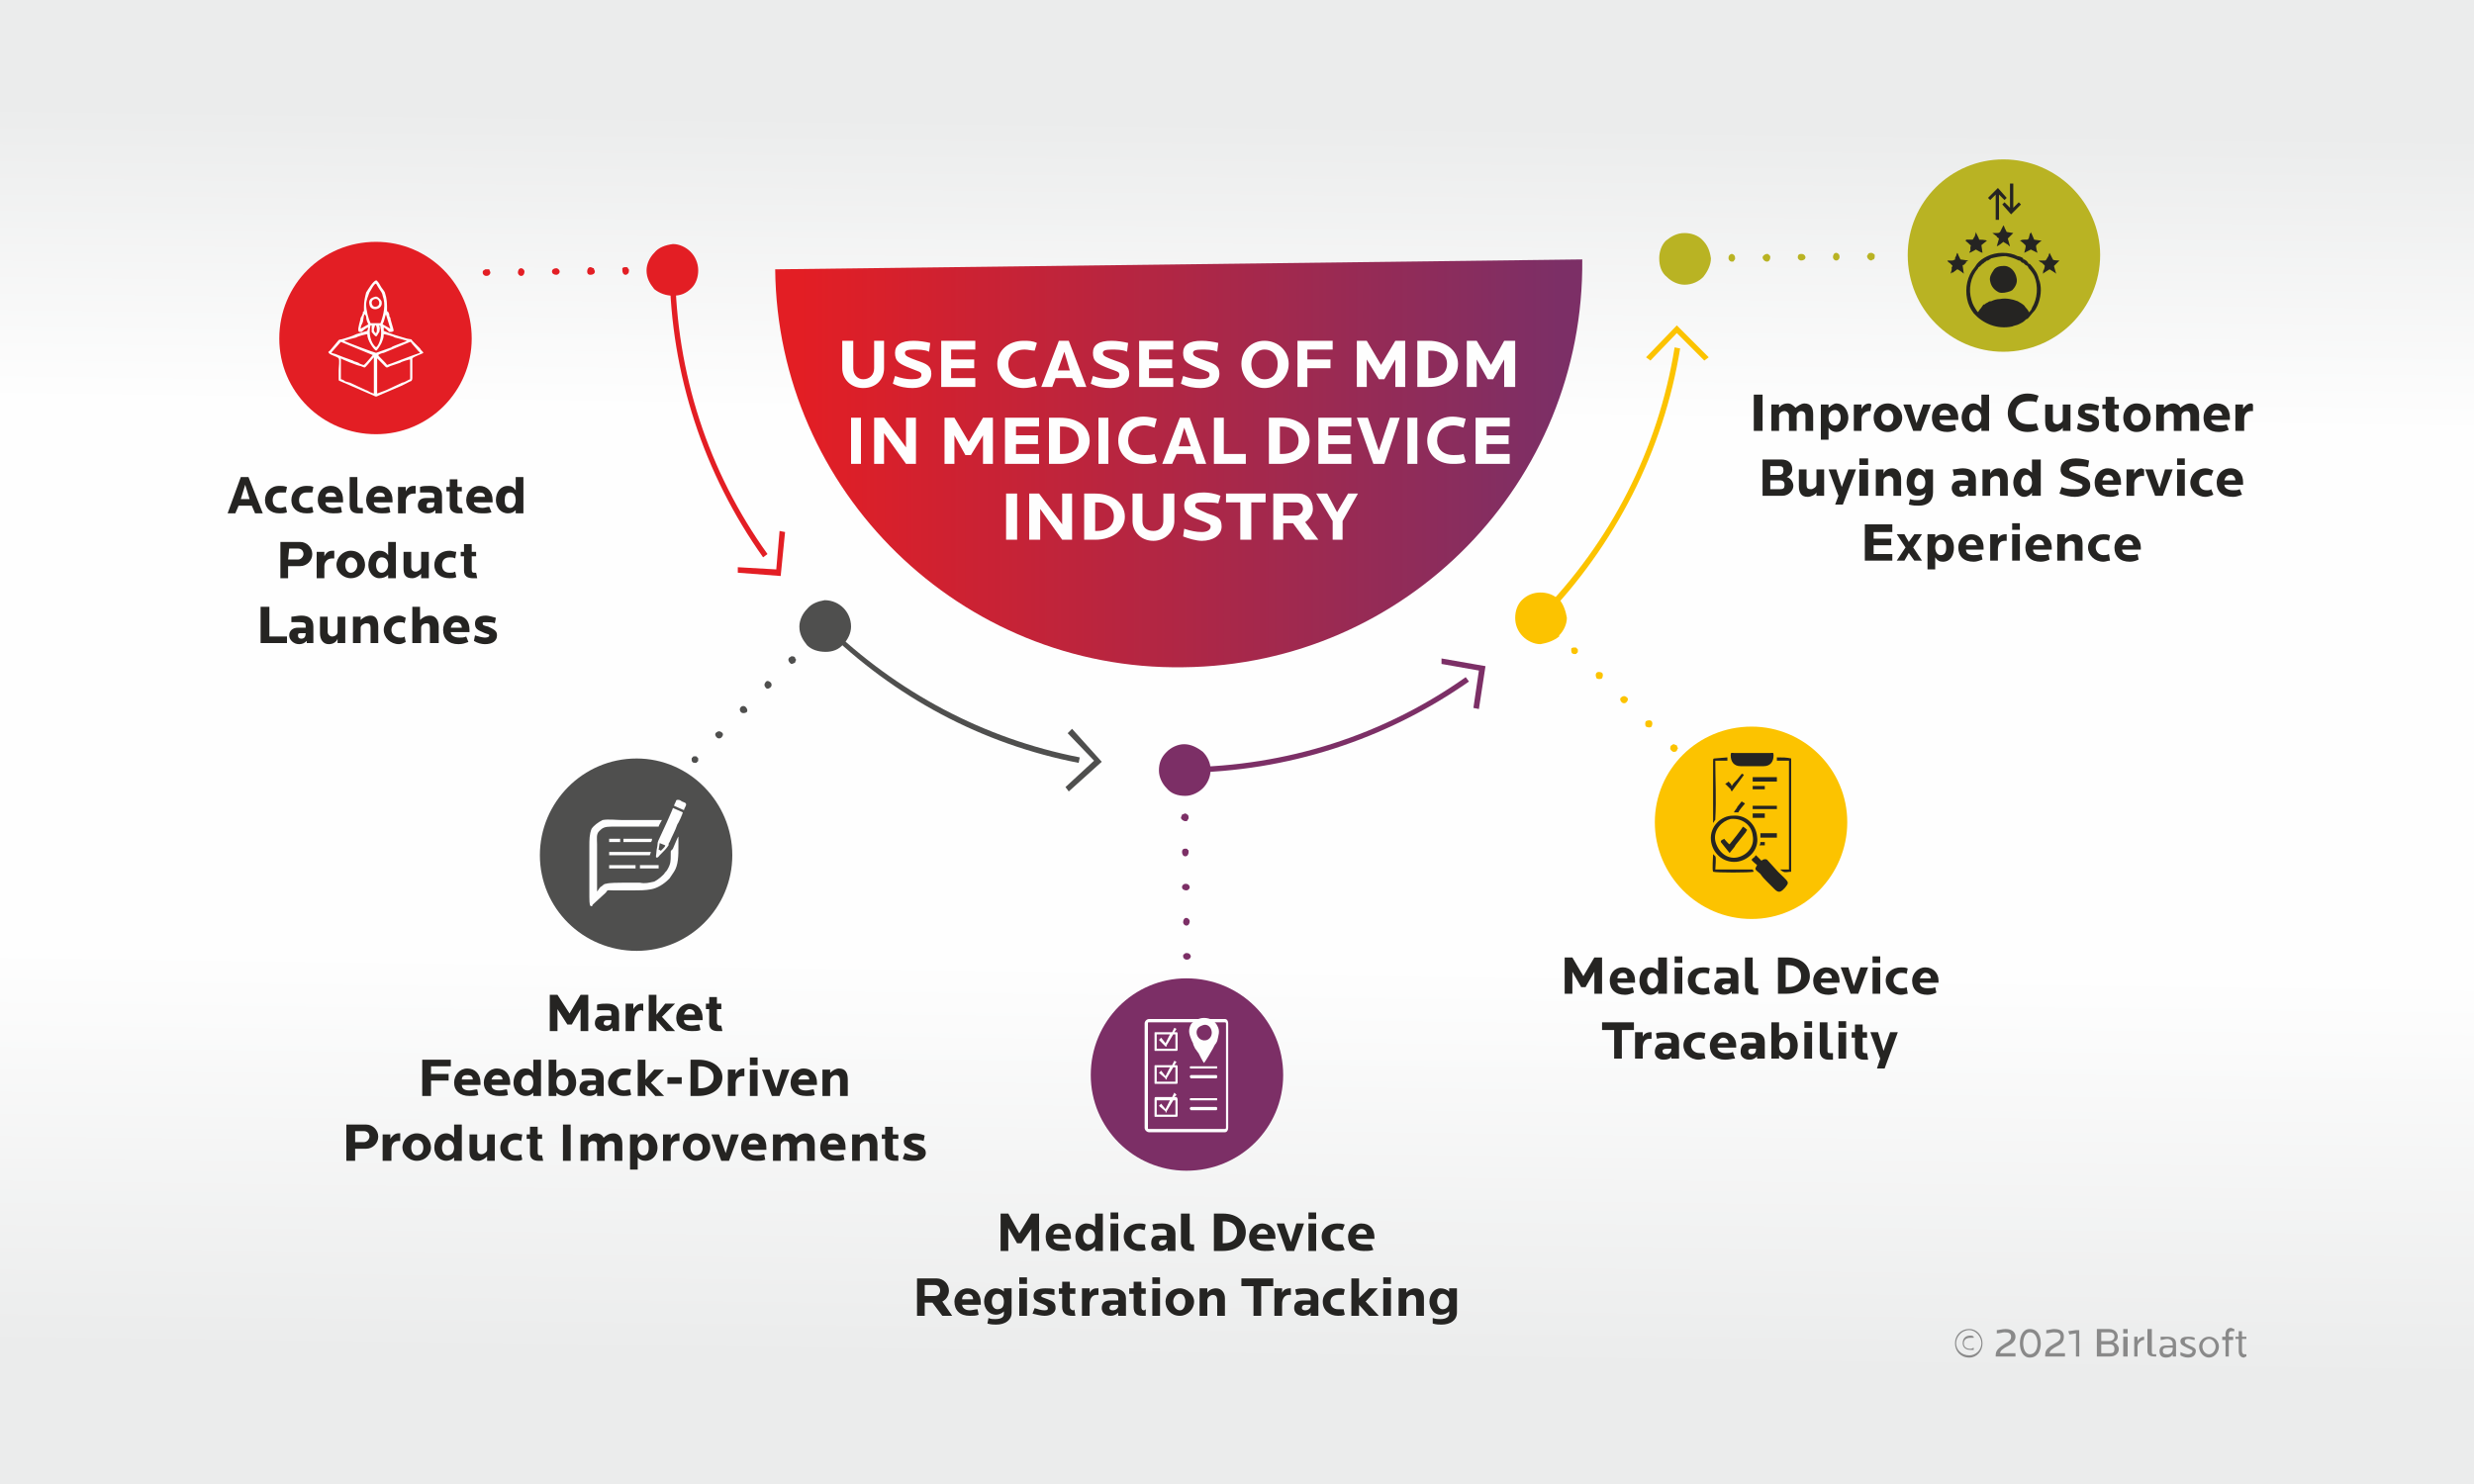
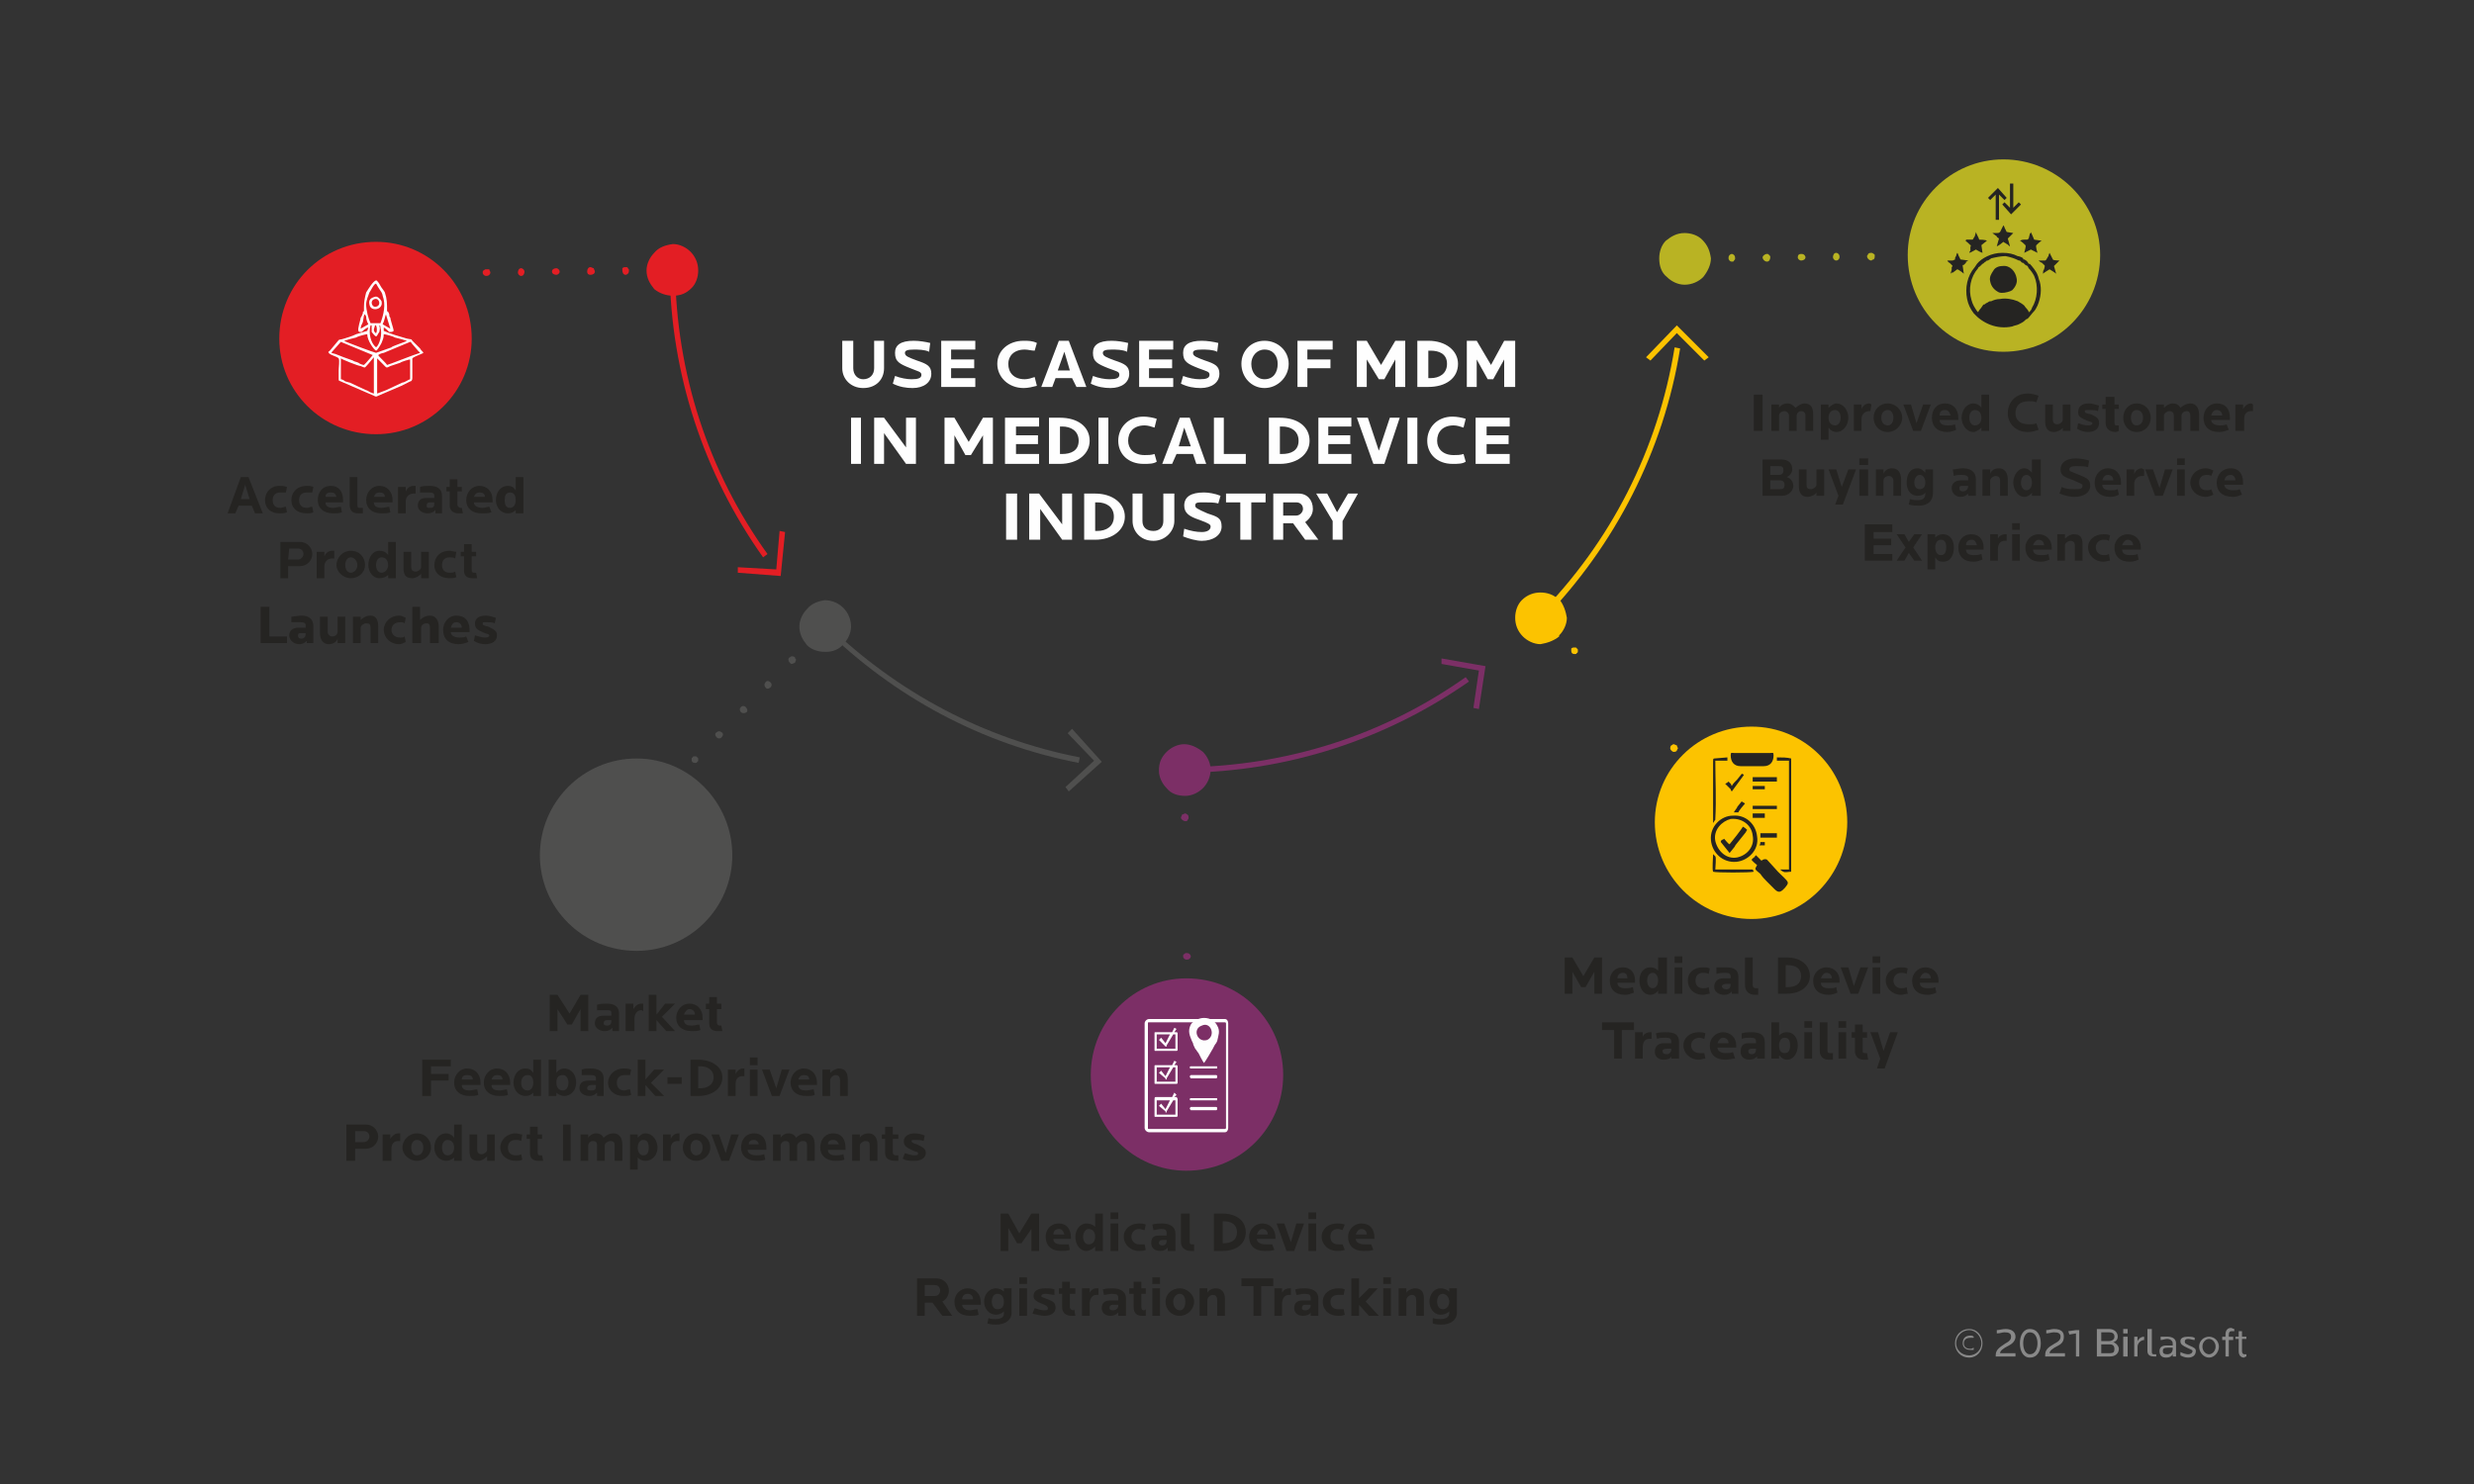
<svg xmlns="http://www.w3.org/2000/svg" xml:space="preserve" width="2250px" height="1350px" version="1.1" style="shape-rendering:geometricPrecision; text-rendering:geometricPrecision; image-rendering:optimizeQuality; fill-rule:evenodd; clip-rule:evenodd" viewBox="0 0 2250 1350">
  <rect x="0" y="0" width="2250" height="1350" fill="#333333" stroke="none" />
  <defs>
    <style type="text/css">
   
    .fil2 {fill:#4F4F4E}
    .fil3 {fill:#7C2F66}
    .fil1 {fill:#B9B323}
    .fil15 {fill:#E31E24}
    .fil4 {fill:#FCC300}
    .fil6 {fill:#FEFEFE}
    .fil8 {fill:#252422}
    .fil12 {fill:#4F4F4E;fill-rule:nonzero}
    .fil11 {fill:#7C2F66;fill-rule:nonzero}
    .fil9 {fill:#B9B323;fill-rule:nonzero}
    .fil13 {fill:#E31E24;fill-rule:nonzero}
    .fil10 {fill:#FCC300;fill-rule:nonzero}
    .fil16 {fill:#898989;fill-rule:nonzero}
    .fil7 {fill:#FEFEFE;fill-rule:nonzero}
    .fil5 {fill:#252422;fill-rule:nonzero}
    .fil0 {fill:url(#id0)}
    .fil14 {fill:url(#id1);fill-rule:nonzero}
   
  </style>
    <linearGradient id="id0" gradientUnits="userSpaceOnUse" x1="1117.48" y1="1240.67" x2="1132.52" y2="109.328">
      <stop offset="0" style="stop-color:#EBECEC" />
      <stop offset="0.322" style="stop-color:#FEFEFE" />
      <stop offset="0.761" style="stop-color:#FEFEFE" />
      <stop offset="1" style="stop-color:#EBECEC" />
    </linearGradient>
    <linearGradient id="id1" gradientUnits="userSpaceOnUse" x1="727.16" y1="372.608" x2="1417.32" y2="372.608">
      <stop offset="0" style="stop-color:#E31E24" />
      <stop offset="1" style="stop-color:#7C2F66" />
    </linearGradient>
  </defs>
  <g id="Layer_x0020_1">
-     <polygon class="fil0" points="0,1350 0,0 2250,0 2250,1350 " />
    <path class="fil1" d="M1822 145c48,0 88,39 88,87 0,49 -40,88 -88,88 -48,0 -87,-39 -87,-88 0,-48 39,-87 87,-87z" />
    <path class="fil2" d="M579 690c48,0 87,40 87,88 0,48 -39,87 -87,87 -49,0 -88,-39 -88,-87 0,-48 39,-88 88,-88z" />
    <path class="fil3" d="M1079 890c49,0 88,39 88,88 0,48 -39,87 -88,87 -48,0 -87,-39 -87,-87 0,-49 39,-88 87,-88z" />
-     <path class="fil4" d="M1593 661c48,0 87,39 87,87 0,48 -39,88 -87,88 -49,0 -88,-40 -88,-88 0,-48 39,-87 88,-87z" />
+     <path class="fil4" d="M1593 661c48,0 87,39 87,87 0,48 -39,88 -87,88 -49,0 -88,-40 -88,-88 0,-48 39,-87 88,-87" />
    <path class="fil5" d="M239 467l-13 -33 -7 0 -12 33 7 0 3 -7 12 0 3 7 7 0zm-12 -13l-8 0 4 -13 4 13zm34 12l-1 -5c-2,0 -3,1 -5,1 -5,0 -7,-3 -7,-7 0,-4 2,-7 7,-7 2,0 3,0 5,0l1 -5c-3,-1 -4,-1 -7,-1 -8,0 -13,6 -13,13 0,7 5,12 13,12 2,0 5,0 7,-1zm24 0l-1 -5c-2,0 -3,1 -5,1 -5,0 -7,-3 -7,-7 0,-4 2,-7 7,-7 2,0 3,0 5,0l1 -5c-2,-1 -4,-1 -6,-1 -9,0 -14,6 -14,13 0,7 5,12 14,12 2,0 4,0 6,-1zm27 -9l0 -2c0,-8 -4,-13 -11,-13 -8,0 -12,6 -12,13 0,7 5,12 14,12 3,0 6,0 8,-1l-1 -5c-2,0 -5,1 -7,1 -5,0 -7,-2 -7,-5l16 0zm-6 -5l-10 0c0,-3 2,-4 5,-4 3,0 4,1 5,4zm24 15l0 -5c-1,0 -2,0 -3,0 -2,0 -2,-1 -2,-4l0 -24 -7 0 0 25c0,6 3,8 8,8 1,0 3,0 4,0zm27 -10l0 -2c0,-8 -5,-13 -12,-13 -7,0 -12,6 -12,13 0,7 5,12 14,12 3,0 6,0 8,-1l-1 -5c-2,0 -4,1 -7,1 -5,0 -7,-2 -7,-5l17 0zm-7 -5l-10 0c1,-3 3,-4 5,-4 3,0 5,1 5,4zm28 -10c-1,0 -2,0 -2,0 -4,0 -6,3 -7,5l0 -4 -7 0 0 24 7 0 0 -11c0,-4 3,-7 7,-7 0,0 1,0 2,0l0 -7zm24 25l0 -16c0,-6 -4,-9 -11,-9 -3,0 -7,0 -9,1l0 5c3,0 5,0 8,0 4,0 5,1 5,3l0 2 -7 0c-5,0 -8,2 -8,7 0,4 4,7 9,7 3,0 5,-1 7,-3l0 3 6 0zm-7 -9c0,3 -1,4 -4,4 -2,0 -3,0 -3,-2 0,-2 1,-3 3,-3l4 0 0 1zm26 9l-1 -5c0,0 -1,0 -1,0 -1,0 -3,-1 -3,-3l0 -12 4 0 0 -4 -4 0 0 -7 -7 0 0 7 -3 0 0 4 3 0 0 13c0,5 4,7 8,7 2,0 3,0 4,0zm27 -10l0 -2c0,-8 -5,-13 -12,-13 -7,0 -12,6 -12,13 0,7 5,12 14,12 4,0 6,0 9,-1l-2 -5c-2,0 -4,1 -6,1 -5,0 -8,-2 -8,-5l17 0zm-7 -5l-10 0c1,-3 3,-4 5,-4 3,0 5,1 5,4zm35 15l0 -33 -7 0 0 12c-2,-3 -4,-4 -7,-4 -7,0 -11,6 -11,13 0,6 4,12 11,12 3,0 5,-1 7,-3l0 3 7 0zm-7 -12c0,4 -2,7 -5,7 -4,0 -5,-3 -5,-7 0,-4 1,-7 5,-7 3,0 5,2 5,7l0 0zm-185 49c0,-6 -5,-11 -11,-11l-18 0 0 33 7 0 0 -11 11 0c6,0 11,-5 11,-11zm-8 0c0,2 -2,5 -5,5l-9 0 1 -10 8 0c3,0 5,2 5,5zm28 -3c-1,0 -2,0 -2,0 -4,0 -6,3 -7,5l0 -4 -7 0 0 24 7 0 0 -11c0,-4 3,-7 7,-7 0,0 1,0 2,0l0 -7zm28 13c0,-7 -5,-13 -13,-13 -7,0 -13,6 -13,13 0,6 6,12 13,12 8,0 13,-6 13,-12zm-7 0c0,4 -3,7 -6,7 -3,0 -5,-3 -5,-7 0,-4 2,-7 5,-7 3,0 6,3 6,7zm35 12l0 -33 -7 0 0 12c-2,-3 -5,-4 -8,-4 -6,0 -10,6 -10,13 0,6 4,12 10,12 3,0 6,-1 8,-3l0 3 7 0zm-7 -12c0,4 -3,7 -6,7 -3,0 -5,-3 -5,-7 0,-4 2,-7 5,-7 4,0 6,3 6,7l0 0zm37 12l0 -24 -7 0 0 14c0,2 -3,4 -5,4 -3,0 -4,-2 -4,-4l0 -14 -7 0 0 15c0,6 2,9 8,9 3,0 6,-2 8,-4l0 4 7 0zm25 -1l-1 -5c-2,1 -3,1 -5,1 -5,0 -7,-3 -7,-7 0,-4 2,-7 7,-7 2,0 3,0 5,1l1 -6c-2,0 -4,-1 -6,-1 -9,0 -14,6 -14,13 0,7 5,12 14,12 2,0 4,0 6,-1zm19 1l-1 -5c0,0 -1,0 -1,0 -2,0 -3,0 -3,-3l0 -12 4 0 0 -4 -4 0 0 -7 -7 0 0 7 -3 0 0 4 3 0 0 13c0,5 3,7 8,7 1,0 3,0 4,0zm-173 59l0 -6 -16 0 0 -27 -8 0 0 33 24 0zm24 0l0 -15c0,-7 -4,-10 -11,-10 -3,0 -7,1 -9,1l0 5c3,0 5,0 8,0 4,0 5,1 5,3l0 2 -7 0c-5,0 -8,3 -8,7 0,4 4,8 9,8 3,0 5,-1 7,-3l0 2 6 0zm-7 -9c0,3 -1,5 -4,5 -2,0 -3,-1 -3,-3 0,-2 1,-2 3,-2l4 0 0 0zm36 9l0 -24 -7 0 0 14c0,2 -2,4 -5,4 -2,0 -4,-2 -4,-4l0 -14 -7 0 0 15c0,6 3,10 8,10 4,0 7,-2 8,-5l0 4 7 0zm30 0l0 -15c0,-6 -2,-10 -7,-10 -4,0 -7,2 -9,4l0 -3 -7 0 0 24 7 0 0 -14c0,-2 3,-4 5,-4 3,0 4,1 4,4l0 14 7 0zm25 -1l-1 -5c-1,1 -3,1 -4,1 -5,0 -8,-3 -8,-7 0,-4 3,-7 8,-7 1,0 3,0 4,1l1 -5c-2,-1 -4,-2 -6,-2 -8,0 -14,6 -14,13 0,7 6,13 14,13 2,0 4,-1 6,-2zm30 1l0 -15c0,-6 -3,-10 -8,-10 -4,0 -7,2 -9,4l0 -12 -7 0 0 33 8 0 0 -14c0,-2 2,-4 5,-4 2,0 3,1 3,4l0 14 8 0zm28 -10l0 -2c0,-8 -4,-13 -12,-13 -7,0 -12,6 -12,13 0,8 5,13 14,13 4,0 6,-1 9,-2l-2 -5c-2,1 -4,1 -6,1 -5,0 -8,-2 -8,-5l17 0zm-7 -4l-10 0c1,-4 3,-5 5,-5 3,0 5,2 5,5zm32 7c0,-4 -2,-5 -8,-8 -4,-1 -5,-1 -5,-3 0,-1 0,-1 3,-1 3,0 6,0 8,1l1 -5c-3,-1 -7,-2 -9,-2 -7,0 -10,3 -10,7 0,5 2,6 9,9 3,1 4,1 4,2 0,1 -1,2 -4,2 -2,0 -6,-1 -9,-2l-1 5c3,2 7,3 10,3 7,0 11,-3 11,-8z" />
    <path class="fil5" d="M535 938l0 -33 -7 0 -10 17 -11 -17 -7 0 0 33 7 0 0 -20 9 14 4 0 8 -14 0 20 7 0zm28 0l0 -16c0,-6 -4,-9 -11,-9 -3,0 -6,0 -9,1l0 5c3,0 5,0 8,0 4,0 5,0 5,3l0 2 -7 0c-5,0 -8,2 -8,7 0,4 4,7 9,7 3,0 5,-1 7,-3l0 3 6 0zm-7 -9c0,2 -1,4 -4,4 -2,0 -3,-1 -3,-2 0,-2 1,-3 3,-3l4 0 0 1zm29 -16c-1,0 -1,0 -2,0 -3,0 -6,3 -7,5l0 -5 -7 0 0 25 8 0 0 -11c0,-4 2,-8 6,-8 1,0 1,0 2,1l0 -7zm29 25l-12 -13 12 -12 -9 0 -8 10 0 -18 -7 0 0 33 7 0 0 -10 9 10 8 0zm25 -10l0 -2c0,-8 -5,-13 -12,-13 -7,0 -12,6 -12,13 0,7 5,12 14,12 3,0 6,0 8,-1l-1 -5c-2,0 -4,1 -7,1 -5,0 -7,-2 -7,-5l17 0zm-7 -5l-10 0c1,-3 3,-5 5,-5 3,0 5,2 5,5zm25 15l-1 -5c0,0 -1,0 -1,0 -2,0 -3,-1 -3,-3l0 -12 4 0 0 -5 -4 0 0 -6 -7 0 0 6 -3 0 0 5 3 0 0 13c0,5 3,7 8,7 2,0 3,0 4,0zm-247 32l0 -6 -26 0 0 33 8 0 0 -14 16 0 0 -6 -16 0 0 -7 18 0zm27 17l0 -2c0,-8 -5,-13 -12,-13 -7,0 -12,6 -12,13 0,7 5,12 14,12 3,0 6,0 8,-1l-1 -5c-2,0 -5,1 -7,1 -5,0 -7,-2 -7,-5l17 0zm-7 -5l-10 0c0,-3 2,-4 5,-4 3,0 5,1 5,4zm34 5l0 -2c0,-8 -5,-13 -12,-13 -7,0 -12,6 -12,13 0,7 5,12 14,12 3,0 6,0 8,-1l-1 -5c-2,0 -4,1 -7,1 -5,0 -7,-2 -7,-5l17 0zm-7 -5l-10 0c1,-3 3,-4 5,-4 3,0 5,1 5,4zm35 15l0 -33 -7 0 0 12c-2,-3 -4,-4 -7,-4 -7,0 -11,6 -11,13 0,6 4,12 11,12 3,0 5,-1 7,-3l0 3 7 0zm-7 -12c0,4 -2,7 -5,7 -4,0 -6,-3 -6,-7 0,-4 2,-7 6,-7 3,0 5,2 5,7l0 0zm39 0c0,-7 -4,-13 -11,-13 -2,0 -5,1 -7,4l0 -12 -7 0 0 33 7 0 0 -3c2,2 5,3 7,3 7,0 11,-6 11,-12l0 0zm-7 0c0,4 -2,7 -5,7 -4,0 -6,-3 -6,-7 0,-5 2,-7 6,-7 3,0 5,3 5,7zm32 12l0 -16c0,-6 -4,-9 -12,-9 -2,0 -6,0 -8,1l0 5c3,0 5,0 8,0 4,0 5,1 5,3l0 2 -7 0c-5,0 -8,2 -8,7 0,4 4,7 9,7 3,0 5,-1 7,-3l0 3 6 0zm-7 -9c0,3 -1,4 -4,4 -2,0 -4,0 -4,-2 0,-2 2,-3 4,-3l4 0 0 1zm32 8l-1 -5c-2,0 -4,1 -5,1 -5,0 -7,-3 -7,-7 0,-4 2,-7 7,-7 1,0 3,0 5,0l1 -5c-3,-1 -4,-1 -7,-1 -8,0 -14,6 -14,13 0,7 6,12 14,12 2,0 5,0 7,-1zm30 1l-12 -12 12 -12 -9 0 -8 9 0 -18 -7 0 0 33 7 0 0 -10 9 10 8 0zm16 -11l0 -6 -13 0 0 6 13 0zm37 -6c0,-9 -9,-16 -22,-16l-7 0 0 33 7 0c13,0 22,-7 22,-17zm-8 0c0,7 -6,10 -12,10l-2 0 0 -20 2 0c6,0 12,3 12,10zm28 -8c0,0 -1,0 -1,0 -4,0 -6,3 -7,5l0 -4 -7 0 0 24 7 0 0 -11c0,-4 2,-7 6,-7 1,0 2,0 2,0l0 -7zm12 25l0 -24 -7 0 0 24 7 0zm0 -28l0 -7 -7 0 0 7 7 0zm29 4l-7 0 -5 17 -6 -17 -7 0 9 24 7 0 9 -24zm25 14l0 -2c0,-8 -5,-13 -12,-13 -7,0 -12,6 -12,13 0,7 5,12 14,12 4,0 6,0 8,-1l-1 -5c-2,0 -4,1 -7,1 -5,0 -7,-2 -7,-5l17 0zm-7 -5l-10 0c1,-3 3,-4 5,-4 3,0 5,1 5,4zm35 15l0 -15c0,-6 -2,-10 -8,-10 -3,0 -6,2 -8,4l0 -3 -7 0 0 24 7 0 0 -14c0,-3 3,-5 5,-5 3,0 4,2 4,5l0 14 7 0zm-427 37c0,-6 -5,-11 -11,-11l-18 0 0 33 8 0 0 -11 10 0c6,0 11,-5 11,-11zm-8 0c0,2 -2,5 -5,5l-8 0 0 -10 8 0c3,0 5,2 5,5zm28 -3c-1,0 -1,0 -2,0 -3,0 -6,3 -7,5l0 -4 -7 0 0 24 8 0 0 -11c0,-4 2,-7 6,-7 0,0 1,0 2,0l0 -7zm28 13c0,-7 -5,-13 -13,-13 -7,0 -13,6 -13,13 0,6 6,12 13,12 8,0 13,-6 13,-12zm-7 0c0,4 -2,7 -6,7 -3,0 -5,-3 -5,-7 0,-4 2,-7 5,-7 4,0 6,3 6,7zm35 12l0 -33 -7 0 0 12c-2,-3 -5,-4 -7,-4 -7,0 -11,6 -11,13 0,6 4,12 11,12 2,0 5,-1 7,-3l0 3 7 0zm-7 -12c0,4 -2,7 -6,7 -3,0 -5,-3 -5,-7 0,-4 2,-7 5,-7 4,0 6,3 6,7l0 0zm37 12l0 -24 -7 0 0 14c0,2 -3,4 -5,4 -3,0 -4,-2 -4,-4l0 -14 -7 0 0 15c0,6 2,9 8,9 3,0 6,-2 8,-4l0 4 7 0zm25 -1l-1 -5c-2,1 -3,1 -5,1 -5,0 -7,-3 -7,-7 0,-4 2,-7 7,-7 2,0 3,0 5,1l1 -6c-2,0 -4,-1 -6,-1 -8,0 -14,6 -14,13 0,7 6,12 14,12 2,0 4,0 6,-1zm19 1l-1 -5c0,0 -1,0 -1,0 -2,0 -3,0 -3,-3l0 -12 4 0 0 -4 -4 0 0 -7 -7 0 0 7 -3 0 0 4 3 0 0 13c0,5 3,7 8,7 2,0 3,0 4,0zm25 0l0 -33 -7 0 0 33 7 0zm47 0l0 -15c0,-6 -3,-10 -8,-10 -4,0 -7,2 -9,4 -1,-2 -3,-4 -7,-4 -3,0 -6,2 -7,4l0 -3 -7 0 0 24 7 0 0 -14c0,-2 2,-4 4,-4 3,0 4,1 4,4l0 14 7 0 0 -14c0,-2 3,-4 5,-4 3,0 4,1 4,4l0 14 7 0zm32 -12c0,-6 -4,-13 -11,-13 -3,0 -5,2 -7,4l0 -3 -7 0 0 32 7 0 0 -11c2,2 4,3 7,3 7,0 11,-6 11,-12l0 0zm-8 0c0,4 -1,7 -5,7 -3,0 -5,-3 -5,-7 0,-4 2,-7 5,-7 4,0 5,3 5,7l0 0zm28 -13c-1,0 -1,0 -1,0 -4,0 -6,3 -7,5l0 -4 -7 0 0 24 7 0 0 -11c0,-4 2,-7 6,-7 1,0 1,0 2,0l0 -7zm28 13c0,-7 -5,-13 -13,-13 -7,0 -12,6 -12,13 0,6 5,12 12,12 8,0 13,-6 13,-12zm-7 0c0,4 -2,7 -6,7 -3,0 -5,-3 -5,-7 0,-4 2,-7 5,-7 4,0 6,3 6,7zm33 -12l-7 0 -5 17 -6 -17 -7 0 9 24 7 0 9 -24zm25 14l0 -2c0,-8 -4,-13 -11,-13 -8,0 -12,6 -12,13 0,7 5,12 14,12 3,0 5,0 8,-1l-1 -5c-3,1 -5,1 -7,1 -5,0 -8,-2 -8,-5l17 0zm-7 -5l-9 0c0,-3 2,-4 5,-4 2,0 4,2 4,4zm51 15l0 -15c0,-6 -3,-10 -8,-10 -4,0 -7,2 -9,4 -1,-2 -3,-4 -7,-4 -3,0 -6,2 -7,4l0 -3 -7 0 0 24 7 0 0 -14c0,-2 2,-4 4,-4 3,0 4,1 4,4l0 14 7 0 0 -14c0,-2 3,-4 5,-4 3,0 4,1 4,4l0 14 7 0zm28 -10l0 -2c0,-8 -4,-13 -11,-13 -8,0 -12,6 -12,13 0,7 5,12 14,12 3,0 5,0 8,-1l-1 -5c-2,1 -5,1 -7,1 -5,0 -7,-2 -7,-5l16 0zm-6 -5l-10 0c0,-3 2,-4 5,-4 3,0 4,2 5,4zm35 15l0 -15c0,-6 -3,-10 -8,-10 -4,0 -7,2 -8,4l0 -3 -7 0 0 24 7 0 0 -14c0,-2 3,-4 5,-4 3,0 4,1 4,4l0 14 7 0zm19 0l0 -5c-1,0 -2,0 -2,0 -1,0 -3,0 -3,-3l0 -12 5 0 0 -4 -5 0 0 -7 -7 0 0 7 -3 0 0 4 3 0 0 13c0,5 4,7 9,7 1,0 2,0 3,0zm25 -7c0,-4 -2,-5 -8,-8 -4,-1 -5,-2 -5,-3 0,-1 1,-1 4,-1 2,0 5,0 7,1l1 -5c-2,-1 -6,-2 -9,-2 -6,0 -10,3 -10,7 0,5 3,6 9,9 3,1 4,1 4,2 0,1 0,2 -3,2 -3,0 -6,-1 -9,-2l-2 5c3,2 7,2 11,2 6,0 10,-3 10,-7z" />
-     <path class="fil6" d="M617 761c-1,1 -4,9 -5,11 -2,3 -2,0 -2,6 0,5 0,8 -3,13 -1,2 -2,2 -3,4 -2,2 -5,5 -9,7 -5,1 -8,2 -13,1 -6,0 -11,0 -16,0 -3,0 -12,0 -15,1 -2,0 -3,2 -5,3 -1,1 -2,3 -3,4 0,-10 0,-19 0,-29 0,-5 0,-9 0,-14 0,-5 -1,-9 2,-12 3,-3 5,-4 11,-4 5,0 9,0 14,0 10,0 19,0 29,0 0,-1 2,-4 3,-6 -6,0 -13,0 -18,0 -6,0 -12,0 -18,0 -5,0 -13,-1 -18,0 -4,2 -8,5 -10,8 -2,5 -2,10 -2,16l0 46c0,1 0,8 1,8 1,1 2,0 2,-1l12 -11c2,-3 1,-2 7,-2 6,0 12,0 18,0 5,0 11,0 16,-1 6,-1 12,-5 16,-9 0,0 1,-1 1,-1 2,-3 2,-3 4,-6 4,-6 4,-15 4,-23 0,-2 0,-6 0,-9zm4 -22l-9 -4c0,1 -10,23 -12,27 -1,2 -2,4 -2,6 0,2 -1,5 -1,7 0,2 -1,5 0,5 1,1 3,-2 3,-2 1,-1 1,-1 1,-1 1,-1 1,-1 1,-1 2,-2 4,-4 6,-7 0,-1 0,-2 1,-3 2,-5 5,-10 7,-16 1,-1 5,-10 5,-11zm-67 39l37 0 1 -3 -38 0 0 3zm13 -12l25 0c1,-1 1,-2 1,-3l-26 0 0 3zm-13 24l24 0 0 -3 -24 0 0 3zm59 -57l9 4c0,-1 2,-4 2,-5 0,-2 -2,-2 -4,-3 -1,-1 -3,-2 -5,-1 0,1 -2,4 -2,5zm-31 57l17 0 0 -3 -17 0 0 3zm-28 -24l10 0 0 -3 -10 0 0 3zm45 7c1,0 2,1 2,1 1,-1 1,-1 1,-1 1,-1 1,-1 1,-1 1,-1 2,-2 2,-3l-5 -2c0,1 -1,5 -1,6z" />
    <path class="fil5" d="M945 1138l0 -34 -7 0 -11 18 -10 -18 -7 0 0 34 7 0 0 -21 8 14 4 0 9 -13 0 20 7 0zm29 -11l0 -1c0,-8 -4,-13 -11,-13 -8,0 -12,6 -12,12 0,8 5,13 14,13 3,0 5,0 8,-1l-1 -5c-2,0 -5,0 -7,0 -5,0 -7,-2 -7,-5l16 0zm-6 -4l-10 0c0,-3 2,-5 5,-5 3,0 4,2 5,5zm35 15l0 -34 -7 0 0 12c-2,-2 -5,-3 -8,-3 -6,0 -10,6 -10,12 0,7 4,13 10,13 3,0 6,-2 8,-4l0 4 7 0zm-7 -13c0,5 -3,7 -6,7 -3,0 -5,-3 -5,-7 0,-3 2,-7 5,-7 4,0 6,3 6,7l0 0zm21 13l0 -25 -7 0 0 25 7 0zm0 -29l0 -6 -7 0 0 6 7 0zm25 28l-1 -5c-2,0 -3,0 -5,0 -4,0 -7,-3 -7,-7 0,-4 3,-7 7,-7 2,0 3,1 5,1l1 -5c-2,-1 -4,-1 -6,-1 -8,0 -14,5 -14,12 0,7 6,13 14,13 2,0 4,0 6,-1zm27 1l0 -16c0,-6 -5,-9 -12,-9 -3,0 -6,0 -9,1l1 5c2,0 4,-1 7,-1 4,0 5,1 5,4l0 2 -7 0c-5,0 -7,2 -7,7 0,4 3,7 8,7 3,0 5,-1 7,-3l0 3 7 0zm-8 -9c0,2 -1,4 -4,4 -2,0 -3,-1 -3,-2 0,-2 1,-3 3,-3l4 0 0 1zm25 9l0 -6c0,0 -1,0 -2,0 -2,0 -2,-1 -2,-3l0 -25 -8 0 0 26c0,5 4,8 9,8 0,0 3,0 3,0zm47 -17c0,-10 -8,-17 -21,-17l-8 0 0 34 8 0c13,0 21,-7 21,-17zm-8 0c0,7 -5,10 -12,10l-1 0 0 -20 1 0c7,0 12,3 12,10zm35 6l0 -1c0,-8 -5,-13 -12,-13 -7,0 -12,6 -12,12 0,8 5,13 14,13 4,0 6,0 9,-1l-2 -5c-2,0 -4,0 -6,0 -5,0 -8,-2 -8,-5l17 0zm-7 -4l-10 0c1,-3 3,-5 5,-5 3,0 5,2 5,5zm33 -10l-7 0 -5 17 -6 -17 -7 0 9 25 7 0 9 -25zm11 25l0 -25 -7 0 0 25 7 0zm0 -29l0 -6 -7 0 0 6 7 0zm26 28l-2 -5c-1,0 -3,0 -4,0 -5,0 -7,-3 -7,-7 0,-4 2,-7 7,-7 1,0 3,1 4,1l2 -5c-3,-1 -4,-1 -7,-1 -8,0 -14,5 -14,12 0,7 6,13 14,13 2,0 4,0 7,-1zm27 -10l0 -1c0,-8 -4,-13 -12,-13 -7,0 -12,6 -12,12 0,8 5,13 14,13 4,0 6,0 9,-1l-2 -5c-2,0 -4,0 -6,0 -5,0 -8,-2 -8,-5l17 0zm-7 -4l-10 0c1,-3 3,-5 5,-5 3,0 5,2 5,5zm-377 74l-9 -13c4,-2 6,-6 6,-10 0,-6 -5,-11 -11,-11l-18 0 0 34 7 0 0 -12 7 0 9 12 9 0zm-11 -23c0,3 -2,5 -5,5l-9 0 0 -10 9 0c3,0 5,2 5,5zm37 13l0 -2c0,-8 -5,-13 -12,-13 -7,0 -12,6 -12,12 0,8 5,13 14,13 3,0 6,0 8,-1l-1 -5c-2,0 -5,1 -7,1 -5,0 -7,-3 -7,-5l17 0zm-7 -5l-10 0c0,-3 2,-5 5,-5 3,0 5,2 5,5zm35 12l0 -22 -7 0 0 3c-2,-2 -5,-3 -7,-3 -7,0 -11,6 -11,12 0,6 4,12 11,12 2,0 5,-1 7,-3l0 2c0,3 -2,5 -8,5 -2,0 -4,0 -6,-1l-1 5c3,1 6,1 8,1 8,0 14,-4 14,-11zm-7 -10c0,5 -2,7 -6,7 -3,0 -5,-3 -5,-7 0,-4 2,-7 5,-7 4,0 6,3 6,7zm21 13l0 -25 -7 0 0 25 7 0zm0 -29l0 -6 -7 0 0 6 7 0zm26 22c0,-5 -2,-6 -7,-8 -5,-2 -6,-2 -6,-3 0,-1 1,-2 4,-2 2,0 6,1 8,1l0 -5c-2,-1 -6,-1 -8,-1 -7,0 -11,2 -11,7 0,4 3,5 10,8 2,1 3,2 3,3 0,1 0,2 -3,2 -3,0 -6,-1 -9,-2l-2 5c4,1 8,2 11,2 6,0 10,-3 10,-7zm18 7l-1 -6c0,1 -1,1 -1,1 -1,0 -3,-1 -3,-3l0 -12 5 0 0 -5 -5 0 0 -6 -7 0 0 6 -3 0 0 5 3 0 0 12c0,6 4,8 9,8 1,0 2,0 3,0zm21 -25c-1,0 -1,0 -2,0 -3,0 -5,2 -6,4l0 -4 -7 0 0 25 7 0 0 -11c0,-4 2,-8 6,-8 1,0 1,0 2,0l0 -6zm25 25l0 -16c0,-6 -5,-9 -12,-9 -3,0 -6,0 -9,1l1 5c2,0 5,-1 7,-1 5,0 6,1 6,4l0 2 -7 0c-5,0 -8,2 -8,7 0,4 3,7 8,7 3,0 5,-1 7,-3l0 3 7 0zm-7 -9c0,2 -2,4 -5,4 -2,0 -3,-1 -3,-2 0,-2 1,-3 3,-3l5 0 0 1zm25 9l0 -6c-1,1 -1,1 -2,1 -1,0 -2,-1 -2,-3l0 -12 4 0 0 -5 -4 0 0 -6 -7 0 0 6 -4 0 0 5 4 0 0 12c0,6 3,8 8,8 1,0 3,0 3,0zm13 0l0 -25 -7 0 0 25 7 0zm0 -29l0 -6 -7 0 0 6 7 0zm31 16c0,-6 -6,-12 -13,-12 -8,0 -13,6 -13,12 0,7 5,13 13,13 7,0 13,-6 13,-13zm-8 0c0,5 -2,8 -5,8 -3,0 -6,-3 -6,-8 0,-4 3,-7 6,-7 3,0 5,3 5,7zm36 13l0 -16c0,-5 -3,-9 -8,-9 -4,0 -7,2 -8,4l0 -4 -7 0 0 25 7 0 0 -14c0,-3 3,-5 5,-5 3,0 4,2 4,5l0 14 7 0zm44 -27l0 -7 -29 0 0 7 11 0 0 27 7 0 0 -27 11 0zm16 2c0,0 -1,0 -1,0 -4,0 -6,2 -7,4l0 -4 -7 0 0 25 7 0 0 -11c0,-4 2,-8 6,-8 1,0 1,0 2,0l0 -6zm25 25l0 -16c0,-6 -5,-9 -12,-9 -3,0 -6,0 -9,1l1 5c2,0 5,-1 7,-1 5,0 6,1 6,4l0 2 -7 0c-5,0 -8,2 -8,7 0,4 3,7 8,7 3,0 6,-1 7,-3l0 3 7 0zm-7 -9c0,2 -2,4 -5,4 -2,0 -3,-1 -3,-2 0,-2 1,-3 3,-3l5 0 0 1zm31 8l-1 -5c-2,0 -3,0 -5,0 -4,0 -7,-2 -7,-7 0,-4 3,-6 7,-6 2,0 3,0 5,0l1 -5c-2,-1 -4,-1 -6,-1 -8,0 -14,5 -14,12 0,8 6,13 14,13 2,0 4,0 6,-1zm31 1l-12 -13 11 -12 -8 0 -9 9 0 -18 -7 0 0 34 7 0 0 -10 9 10 9 0zm11 0l0 -25 -7 0 0 25 7 0zm0 -29l0 -6 -7 0 0 6 7 0zm30 29l0 -16c0,-5 -2,-9 -8,-9 -3,0 -7,2 -8,4l0 -4 -7 0 0 25 7 0 0 -14c0,-3 3,-5 5,-5 3,0 4,2 4,5l0 14 7 0zm30 -3l0 -22 -7 0 0 3c-2,-2 -5,-3 -8,-3 -6,0 -10,6 -10,12 0,6 4,12 10,12 3,0 6,-1 8,-3l0 2c0,3 -3,5 -8,5 -2,0 -4,0 -7,-1l0 5c3,1 6,1 8,1 8,0 14,-4 14,-11zm-7 -10c0,5 -3,7 -6,7 -3,0 -5,-3 -5,-7 0,-4 2,-7 5,-7 3,0 6,3 6,7z" />
    <path class="fil5" d="M1457 904l0 -33 -7 0 -10 17 -10 -17 -7 0 0 33 7 0 0 -20 8 14 4 0 8 -14 0 20 7 0zm30 -10l0 -2c0,-7 -4,-12 -11,-12 -8,0 -12,6 -12,12 0,8 5,13 14,13 3,0 5,-1 8,-2l-1 -5c-3,1 -5,1 -7,1 -5,0 -7,-2 -7,-5l16 0zm-7 -4l-9 0c0,-3 2,-5 5,-5 3,0 4,2 4,5zm36 14l0 -33 -8 0 0 12c-2,-2 -4,-3 -7,-3 -7,0 -10,6 -10,12 0,6 3,13 10,13 3,0 6,-2 7,-4l0 3 8 0zm-8 -12c0,4 -2,7 -5,7 -3,0 -5,-3 -5,-7 0,-4 2,-7 5,-7 3,0 5,3 5,7l0 0zm22 12l0 -24 -7 0 0 24 7 0zm0 -28l0 -6 -7 0 0 6 7 0zm25 28l-1 -6c-2,1 -3,1 -5,1 -5,0 -7,-3 -7,-7 0,-4 2,-7 7,-7 2,0 3,0 5,1l1 -5c-2,-1 -4,-1 -6,-1 -9,0 -14,5 -14,12 0,7 5,13 14,13 2,0 4,-1 6,-1zm26 0l0 -15c0,-7 -4,-9 -12,-9 -2,0 -6,0 -8,0l0 6c3,-1 5,-1 8,-1 4,0 5,1 5,4l0 1 -7 0c-5,0 -8,3 -8,8 0,4 4,7 9,7 3,0 5,-1 7,-3l0 2 6 0zm-7 -9c0,3 -1,5 -4,5 -2,0 -4,-1 -4,-3 0,-1 2,-2 4,-2l4 0 0 0zm25 10l0 -6c0,0 -1,0 -2,0 -2,0 -3,-1 -3,-3l0 -25 -7 0 0 25c0,6 4,9 9,9 0,0 2,0 3,0zm47 -17c0,-10 -8,-17 -21,-17l-8 0 0 33 8 0c13,0 21,-7 21,-16zm-8 0c0,7 -5,10 -12,10l-2 0 0 -20 2 0c7,0 12,3 12,10zm35 6l0 -2c0,-7 -5,-12 -12,-12 -7,0 -12,6 -12,12 0,8 5,13 14,13 3,0 6,-1 8,-2l-1 -5c-2,1 -4,1 -7,1 -5,0 -7,-2 -7,-5l17 0zm-7 -4l-10 0c1,-3 3,-5 5,-5 3,0 5,2 5,5zm33 -10l-7 0 -6 17 -5 -17 -7 0 9 24 7 0 9 -24zm11 24l0 -24 -7 0 0 24 7 0zm0 -28l0 -6 -7 0 0 6 7 0zm25 28l-1 -6c-2,1 -3,1 -5,1 -4,0 -7,-3 -7,-7 0,-4 3,-7 7,-7 2,0 3,0 5,1l1 -5c-2,-1 -4,-1 -6,-1 -8,0 -14,5 -14,12 0,7 6,13 14,13 2,0 4,-1 6,-1zm28 -10l0 -2c0,-7 -5,-12 -12,-12 -7,0 -12,6 -12,12 0,8 5,13 14,13 3,0 6,-1 8,-2l-1 -5c-2,1 -4,1 -7,1 -5,0 -7,-2 -7,-5l17 0zm-7 -4l-10 0c1,-3 3,-5 5,-5 3,0 5,2 5,5zm-270 47l0 -7 -29 0 0 7 11 0 0 26 7 0 0 -26 11 0zm16 2c0,0 -1,0 -1,0 -4,0 -6,2 -7,4l0 -4 -7 0 0 24 7 0 0 -10c0,-5 2,-8 6,-8 1,0 2,0 2,0l0 -6zm25 24l0 -15c0,-7 -4,-9 -12,-9 -3,0 -6,0 -9,1l1 5c3,-1 5,-1 8,-1 4,0 5,1 5,4l0 1 -7 0c-5,0 -8,3 -8,8 0,4 3,7 8,7 4,0 6,-1 7,-3l0 2 7 0zm-7 -8c0,2 -2,4 -4,4 -3,0 -4,-1 -4,-3 0,-1 1,-2 4,-2l4 0 0 1zm31 8l-1 -5c-1,0 -3,0 -4,0 -5,0 -8,-3 -8,-7 0,-4 3,-7 8,-7 1,0 3,1 4,1l1 -5c-2,-1 -4,-1 -6,-1 -8,0 -14,5 -14,12 0,7 6,13 14,13 2,0 4,-1 6,-1zm28 -10l0 -2c0,-7 -5,-12 -12,-12 -7,0 -12,6 -12,12 0,8 5,13 14,13 4,0 6,-1 9,-1l-2 -6c-2,1 -4,1 -7,1 -4,0 -7,-2 -7,-5l17 0zm-7 -4l-10 0c1,-3 3,-5 5,-5 3,0 5,2 5,5zm33 14l0 -15c0,-7 -5,-9 -12,-9 -3,0 -6,0 -9,1l0 5c3,-1 5,-1 8,-1 4,0 5,1 5,4l0 1 -7 0c-5,0 -7,3 -7,8 0,4 3,7 8,7 3,0 5,-1 7,-3l0 2 7 0zm-8 -8c0,2 -1,4 -4,4 -2,0 -3,-1 -3,-3 0,-1 1,-2 3,-2l4 0 0 1zm38 -4c0,-6 -3,-12 -10,-12 -3,0 -5,1 -7,3l0 -12 -7 0 0 33 7 0 0 -3c2,2 4,4 7,4 7,0 10,-7 10,-13l0 0zm-7 0c0,4 -1,7 -5,7 -3,0 -5,-2 -5,-7 0,-4 2,-7 5,-7 4,0 5,3 5,7zm20 12l0 -24 -7 0 0 24 7 0zm0 -28l0 -6 -7 0 0 6 7 0zm19 29l0 -6c-1,0 -2,0 -3,0 -2,0 -2,-1 -2,-3l0 -25 -7 0 0 26c0,5 3,8 8,8 1,0 3,0 4,0zm12 -1l0 -24 -7 0 0 24 7 0zm0 -28l0 -6 -7 0 0 6 7 0zm20 29l-1 -6c0,0 -1,0 -1,0 -2,0 -3,0 -3,-2l0 -12 4 0 0 -5 -4 0 0 -7 -7 0 0 7 -3 0 0 5 3 0 0 12c0,6 4,8 8,8 2,0 3,0 4,0zm27 -25l-7 0 -6 17 -5 -17 -7 0 9 24 -3 9 7 0 12 -33z" />
    <g id="_402880640">
      <path class="fil7" d="M1114 927l-69 0c-2,0 -4,2 -4,4l0 95c0,2 2,4 4,4l69 0c2,0 3,-2 3,-4l0 -95c0,-2 -1,-4 -3,-4zm-44 71l-2 0 2 -2 -2 -2 -2 4 -15 0c-1,0 -1,1 -1,2l0 15c0,1 0,1 1,1l19 0c0,0 1,0 1,-1l0 -15c0,-1 -1,-2 -1,-2zm-1 16l0 0 -17 0 0 -13 12 0 -4 8 -4 -5 -2 2 6 5c0,1 0,1 0,1 0,0 0,0 1,0 0,0 0,-1 0,-1l6 -10 2 0 0 13zm1 -45l-2 0 2 -3 -2 -1 -2 4 -15 0c-1,0 -1,0 -1,1l0 15c0,1 0,1 1,1l19 0c0,0 1,0 1,-1l0 -15c0,-1 -1,-1 -1,-1zm-1 15l0 0 -17 0 0 -13 12 0 -4 8 -4 -5 -2 2 6 5c0,1 0,1 0,1 0,0 0,0 1,0 0,0 0,0 0,-1l6 -10 2 0 0 13zm1 -45l-2 0 2 -3 -2 -1 -2 4 -15 0c-1,0 -1,0 -1,1l0 15c0,1 0,1 1,1l19 0c0,0 1,0 1,-1l0 -15c0,-1 -1,-1 -1,-1zm-1 15l0 0 -17 0 0 -13 12 0 -4 8 -4 -5 -2 2 6 6c0,0 0,0 0,0 0,0 0,0 1,0 0,0 0,0 0,-1l6 -10 2 0 0 13zm37 53l-23 0c0,0 -1,1 -1,1 0,1 1,2 1,2l23 0c1,0 1,-1 1,-2 0,0 0,-1 -1,-1zm0 -8l-23 0c0,0 -1,0 -1,1 0,1 1,1 1,1l23 0c1,0 1,0 1,-1 0,-1 0,-1 -1,-1zm0 -21l-23 0c0,0 -1,1 -1,1 0,1 1,2 1,2l23 0c1,0 1,-1 1,-2 0,0 0,-1 -1,-1zm0 -8l-23 0c0,0 -1,0 -1,1 0,1 1,1 1,1l23 0c1,0 1,0 1,-1 0,-1 0,-1 -1,-1zm9 56l0 0c0,1 -1,1 -1,1l-69 0c-1,0 -1,0 -1,-1l0 -95c0,-1 0,-1 1,-1l69 0c0,0 1,0 1,1l0 95z" />
      <path class="fil6" d="M1084 947l1 2c0,1 1,3 2,5 1,1 2,3 3,4 1,2 4,8 5,9 1,-1 7,-11 8,-13 1,-2 2,-4 3,-5l1 -2c1,-5 3,-9 0,-14 -2,-4 -6,-7 -12,-7 -5,0 -10,3 -12,6 -3,6 -1,10 1,15zm9 -14c-9,3 -4,16 5,13 8,-4 3,-17 -5,-13z" />
    </g>
    <path class="fil8" d="M1576 742c-11,0 -21,10 -20,22 1,12 11,21 23,20 11,-1 21,-11 19,-23 -1,-11 -10,-20 -22,-19zm-2 3c-8,2 -16,10 -14,20 2,9 10,17 20,15 9,-2 16,-10 14,-20 -1,-9 -9,-16 -20,-15zm19 37c0,1 4,4 5,5 -2,4 -3,3 3,8 2,3 4,5 6,7 3,3 5,5 7,7 4,4 6,2 9,-1 5,-6 4,-5 -6,-15l-10 -11c-2,-1 -4,0 -5,1l-5 -5 -1 1c0,1 -1,1 -1,1 -1,1 -1,1 -2,2zm-19 -95c0,6 3,10 9,10l21 0c6,0 9,-4 9,-10 0,-3 -1,-2 -3,-2l-33 0c-2,0 -3,-1 -3,2zm42 5l11 0 0 99 -8 0c0,0 2,2 3,2 1,1 5,0 7,0 0,0 0,-1 0,-2l0 -101c-4,-1 -8,-1 -13,-1l0 3zm-58 0l0 57c0,-1 1,-1 1,-2 1,-1 1,-1 1,-2 1,-18 0,-36 0,-53l11 0 0 -3 -12 1c-1,0 -1,1 -1,2zm15 76c-1,0 -4,-4 -5,-5 0,0 -1,1 -2,1 -1,1 -1,1 -1,2 0,0 0,0 0,0l8 10 4 -5c1,-1 1,-2 2,-3l8 -10c1,-1 1,-2 2,-3 -1,-1 -2,-2 -4,-3 0,1 -11,15 -12,16zm-15 25c2,1 34,1 37,0l-1 -2 -34 0c0,-2 1,-11 0,-12l-2 -2c0,3 -1,14 0,16zm36 -82l22 0 0 -4 -22 0 0 4zm0 25c2,0 21,0 22,0l0 -3 -22 0 0 3zm-19 -21c-1,-1 0,-1 -1,-2 -1,-1 -1,-1 -2,-2 -1,1 -1,1 -3,2l5 5c0,1 1,2 1,2l11 -15c0,0 0,0 0,0 -1,-1 -1,-1 -2,-1 -1,1 -3,4 -4,5 -2,2 -4,4 -5,6zm26 47l15 0 0 -4 -15 0 0 4zm-24 -23l4 0c0,-1 5,-7 6,-8 -1,-1 -2,-1 -3,-2 -1,1 -3,4 -4,5 0,1 -3,4 -3,5zm17 5l11 0 0 -4 -11 0 0 4zm0 -26l11 0 0 -3 -11 0 0 3zm6 51l5 0 0 -3 -4 0c0,1 0,2 -1,3z" />
    <g id="_402881720">
      <path class="fil8" d="M1821 242c-4,0 -7,2 -8,4 -2,3 -4,6 -3,10 1,5 4,8 8,10 3,1 7,0 10,-1l2 -1c3,-3 5,-7 4,-11 -1,-6 -6,-12 -13,-11zm21 -1l2 1c0,0 0,0 0,0l1 2c2,2 4,5 5,7 4,9 3,21 -2,29 0,1 -2,4 -3,4 0,-2 -3,-4 -4,-6 -1,-1 -4,-3 -6,-4 -5,-2 -11,-3 -16,-2 -3,0 -6,1 -8,2 -1,0 -2,0 -3,1 0,0 0,0 0,0 0,0 -2,1 -2,1 -1,1 -1,1 -2,1 -1,1 -2,3 -3,4 0,0 0,0 0,0 0,0 0,0 0,0 0,0 0,0 0,0 -1,1 -2,3 -2,3 0,0 -1,-1 -1,-1 -2,-3 -4,-6 -5,-10 -3,-10 -1,-21 6,-29 0,-1 1,-1 2,-2l2 -2c1,0 2,-2 3,-2l1 -1c1,0 0,0 1,0l3 -2c4,-1 9,-2 13,-2 5,1 8,2 12,4 0,0 1,0 1,0l2 2c1,0 1,0 2,1 0,0 0,0 0,0 1,1 1,1 1,1l0 0zm4 -1c0,0 0,0 0,0 0,0 0,0 -1,0 -1,-2 -2,-3 -4,-4 0,0 0,0 -1,0 0,-1 0,-1 0,-1 -1,-1 -4,-2 -5,-2 -4,-2 -8,-3 -14,-3 -10,0 -19,5 -23,10l-2 3c-7,8 -9,19 -7,29 1,5 3,9 6,13 8,9 21,15 35,12 2,-1 4,-1 6,-2 2,-1 4,-2 5,-3 1,-1 2,-2 3,-2 2,-2 4,-5 6,-7 1,-1 2,-3 3,-5 3,-7 4,-15 2,-22 -1,-2 -1,-4 -2,-6 -1,-3 -5,-8 -7,-10zm-27 -29c-1,1 -2,1 -3,1l-4 0 4 3c0,1 1,1 2,2l-2 7c1,0 5,-3 6,-4 1,1 2,1 3,2 1,0 2,2 3,2l-2 -7 5 -5c0,0 0,0 0,0l-6 -1 -2 -4c0,-1 -1,-2 -1,-2l-3 6zm-25 7l-6 0c0,0 0,0 0,1l-1 0c1,0 4,3 5,4 1,0 0,1 0,2 0,0 0,1 0,2 0,0 0,0 0,1 0,0 0,0 0,0 -1,1 -1,2 -1,2 1,0 6,-3 6,-3 0,0 5,3 6,3 0,-1 -1,-6 -1,-7l5 -4c-1,-1 -7,-1 -7,-1 0,-1 -3,-6 -3,-7 0,1 -1,3 -1,4 -1,1 -1,2 -2,3zm60 19c0,0 2,2 3,2l1 1c2,2 2,1 1,5 -1,1 -1,3 -1,4 1,-1 6,-4 6,-4 0,0 5,3 6,4l-2 -7c1,-1 5,-5 5,-5 0,0 -6,0 -6,-1l-3 -6c0,0 -1,2 -1,3 -1,1 -1,2 -2,3 0,1 0,0 -1,1l-6 0zm-83 0c0,0 1,2 2,2l2 2c1,1 1,1 0,2 0,1 0,1 0,2 0,1 -1,3 -1,4l1 -1c0,0 0,0 1,0l4 -3c1,0 5,3 6,4l-1 -7c0,-1 0,-1 1,-1l2 -2c0,0 0,-1 0,-1 1,0 2,-1 2,-1l-7 -1 -2 -4c0,-1 -1,-2 -1,-2 0,0 -1,2 -1,3 -1,1 -1,2 -1,3 -1,1 -1,0 -2,1 0,0 -1,0 -2,0 -1,0 -2,0 -3,0zm66 -18c1,0 5,4 5,4 1,1 -1,6 -1,7 0,0 6,-3 6,-3l6 3c0,0 -2,-6 -1,-7 0,0 4,-4 5,-4l-7 -1 -3 -7c0,0 0,0 0,0l0 1c0,0 -1,0 -1,1l-1 4c-1,1 -1,1 -2,1 0,0 -1,0 -2,0 -1,0 -2,0 -4,1z" />
      <polygon class="fil5" points="1815,200 1818,200 1818,177 1823,182 1825,180 1817,171 1808,180 1810,182 1815,177 " />
      <polygon class="fil5" points="1828,167 1831,167 1831,189 1836,184 1838,186 1829,195 1821,186 1823,184 1828,189 " />
    </g>
    <path class="fil5" d="M1603 392l0 -33 -8 0 0 33 8 0zm46 0l0 -15c0,-6 -2,-10 -8,-10 -3,0 -7,3 -8,4 -2,-2 -4,-4 -7,-4 -4,0 -7,2 -8,4l0 -3 -7 0 0 24 7 0 0 -14c0,-2 2,-4 5,-4 2,0 4,2 4,4l0 14 7 0 0 -14c0,-2 2,-4 4,-4 3,0 4,2 4,4l0 14 7 0zm32 -12c0,-6 -4,-13 -11,-13 -2,0 -5,2 -7,4l0 -3 -7 0 0 32 7 0 0 -11c2,3 5,4 7,4 7,0 11,-7 11,-13l0 0zm-7 0c0,4 -2,7 -5,7 -4,0 -6,-3 -6,-7 0,-4 2,-7 6,-7 3,0 5,3 5,7l0 0zm28 -12c-1,-1 -2,-1 -2,-1 -4,0 -6,3 -7,5l0 -4 -7 0 0 24 7 0 0 -11c0,-4 3,-7 7,-7 0,0 1,0 1,0l1 -6zm28 12c0,-7 -6,-13 -13,-13 -8,0 -13,6 -13,13 0,7 5,13 13,13 7,0 13,-6 13,-13zm-8 0c0,4 -2,7 -5,7 -4,0 -6,-3 -6,-7 0,-4 2,-7 6,-7 3,0 5,3 5,7zm34 -12l-7 0 -6 17 -5 -17 -7 0 9 24 7 0 9 -24zm25 14l0 -2c0,-8 -5,-13 -12,-13 -8,0 -12,6 -12,13 0,8 5,13 14,13 3,0 6,-1 8,-2l-1 -5c-2,1 -5,1 -7,1 -5,0 -7,-2 -7,-5l17 0zm-7 -4l-10 0c0,-4 2,-5 5,-5 3,0 4,2 5,5zm35 14l0 -33 -7 0 0 12c-2,-3 -5,-4 -7,-4 -7,0 -11,7 -11,13 0,6 4,13 11,13 2,0 5,-2 7,-4l0 3 7 0zm-7 -12c0,4 -2,7 -6,7 -3,0 -5,-3 -5,-7 0,-4 2,-7 5,-7 4,0 6,3 6,7l0 0zm52 -20c-3,-1 -6,-2 -10,-2 -11,0 -18,8 -18,18 0,9 7,17 18,17 4,0 7,-1 10,-2l-2 -6c-2,1 -4,1 -7,1 -8,0 -12,-4 -12,-10 0,-7 4,-11 12,-11 3,0 5,0 7,1l2 -6zm29 32l0 -24 -7 0 0 14c0,2 -3,4 -5,4 -3,0 -4,-2 -4,-4l0 -14 -7 0 0 15c0,6 2,10 8,10 3,0 7,-2 8,-4l0 3 7 0zm26 -7c0,-4 -1,-5 -7,-8 -4,-1 -6,-1 -6,-3 0,-1 1,-1 4,-1 2,0 6,0 8,1l1 -5c-3,-1 -7,-2 -9,-2 -7,0 -10,3 -10,8 0,4 2,5 9,8 3,1 4,1 4,2 0,1 -1,2 -4,2 -3,0 -6,-1 -9,-2l-1 5c3,2 7,3 10,3 6,0 10,-3 10,-8zm18 7l0 -5c-1,0 -1,0 -2,0 -1,0 -2,0 -2,-3l0 -12 4 0 0 -4 -4 0 0 -7 -8 0 0 7 -3 0 0 4 3 0 0 13c0,5 4,8 9,8 1,0 3,-1 3,-1zm29 -12c0,-7 -5,-13 -13,-13 -7,0 -12,6 -12,13 0,7 5,13 12,13 8,0 13,-6 13,-13zm-7 0c0,4 -2,7 -6,7 -3,0 -5,-3 -5,-7 0,-4 2,-7 5,-7 4,0 6,3 6,7zm51 12l0 -15c0,-6 -3,-10 -8,-10 -4,0 -8,3 -9,4 -1,-2 -3,-4 -7,-4 -3,0 -6,2 -8,4l0 -3 -7 0 0 24 7 0 0 -14c0,-2 3,-4 5,-4 3,0 4,2 4,4l0 14 7 0 0 -14c0,-2 2,-4 5,-4 2,0 3,2 3,4l0 14 8 0zm28 -10l0 -2c0,-8 -4,-13 -12,-13 -7,0 -12,6 -12,13 0,8 5,13 14,13 4,0 6,-1 9,-2l-2 -5c-2,1 -4,1 -6,1 -5,0 -8,-2 -8,-5l17 0zm-7 -4l-10 0c1,-4 3,-5 5,-5 3,0 5,2 5,5zm28 -10c-1,-1 -1,-1 -2,-1 -3,0 -6,3 -7,5l0 -4 -7 0 0 24 8 0 0 -11c0,-4 2,-7 6,-7 0,0 1,0 2,0l0 -6zm-418 74c0,-3 -2,-7 -6,-8 4,-2 5,-5 5,-7 0,-6 -4,-9 -10,-9l-17 0 0 33 18 0c6,0 10,-5 10,-9zm-8 -1c0,3 -1,4 -4,4l-9 0 0 -8 9 0c3,0 4,2 4,4zm-1 -13c0,2 -1,4 -4,4l-8 0 0 -8 8 0c3,0 4,1 4,4zm37 23l0 -24 -7 0 0 14c0,2 -3,4 -5,4 -3,0 -4,-1 -4,-4l0 -14 -7 0 0 15c0,6 2,10 8,10 3,0 7,-2 8,-4l0 3 7 0zm29 -24l-7 0 -6 16 -5 -16 -7 0 9 24 -3 8 7 0 12 -32zm11 24l0 -24 -8 0 0 24 8 0zm0 -28l0 -6 -8 0 0 6 8 0zm30 28l0 -15c0,-6 -3,-10 -8,-10 -4,0 -7,2 -8,5l0 -4 -7 0 0 24 7 0 0 -14c0,-2 2,-4 5,-4 2,0 4,2 4,4l0 14 7 0zm29 -3l0 -21 -7 0 0 3c-2,-2 -4,-4 -7,-4 -7,0 -10,6 -10,13 0,6 3,12 10,12 3,0 6,-1 7,-3l0 1c0,4 -2,6 -7,6 -2,0 -4,0 -7,-1l-1 5c4,1 6,1 9,1 8,0 13,-4 13,-12zm-7 -9c0,4 -2,6 -5,6 -3,0 -5,-2 -5,-6 0,-4 2,-7 5,-7 3,0 5,3 5,7zm46 12l0 -15c0,-7 -5,-10 -12,-10 -3,0 -6,1 -9,1l1 6c2,-1 5,-1 7,-1 4,0 6,1 6,3l0 2 -7 0c-5,0 -8,3 -8,7 0,4 3,8 8,8 3,0 5,-1 7,-3l0 2 7 0zm-7 -9c0,3 -2,5 -5,5 -2,0 -3,-1 -3,-3 0,-2 1,-2 3,-2l5 0 0 0zm36 9l0 -15c0,-6 -3,-10 -8,-10 -4,0 -7,2 -8,5l0 -4 -7 0 0 24 7 0 0 -14c0,-2 3,-4 5,-4 3,0 4,2 4,4l0 14 7 0zm30 0l0 -33 -8 0 0 12c-2,-2 -4,-4 -7,-4 -6,0 -10,7 -10,13 0,6 4,13 10,13 3,0 6,-2 7,-4l0 3 8 0zm-8 -12c0,4 -2,7 -5,7 -3,0 -5,-3 -5,-7 0,-4 2,-7 5,-7 3,0 5,3 5,7l0 0zm53 3c0,-6 -3,-7 -10,-10 -7,-3 -9,-3 -9,-5 0,-2 2,-3 6,-3 4,0 8,0 11,1l1 -6c-3,-1 -8,-2 -12,-2 -9,0 -14,4 -14,10 0,6 4,7 12,10 6,3 8,3 8,5 0,3 -3,3 -7,3 -4,0 -8,0 -12,-2l-2 6c5,2 10,3 14,3 8,0 14,-4 14,-10zm28 -1l0 -2c0,-8 -5,-13 -12,-13 -7,0 -12,6 -12,13 0,8 5,13 14,13 4,0 6,-1 8,-2l-1 -5c-2,1 -4,1 -7,1 -5,0 -7,-2 -7,-5l17 0zm-7 -4l-10 0c1,-4 3,-5 5,-5 3,0 5,2 5,5zm28 -10c-1,0 -2,-1 -2,-1 -4,0 -6,3 -7,5l0 -4 -7 0 0 24 7 0 0 -11c0,-4 3,-7 7,-7 0,0 1,0 2,0l0 -6zm26 0l-7 0 -5 17 -6 -17 -7 0 9 24 7 0 9 -24zm11 24l0 -24 -7 0 0 24 7 0zm0 -28l0 -6 -7 0 0 6 7 0zm26 27l-2 -5c-1,1 -3,1 -4,1 -5,0 -7,-3 -7,-7 0,-4 2,-7 7,-7 1,0 3,0 4,1l2 -5c-3,-1 -4,-2 -7,-2 -8,0 -14,6 -14,13 0,7 6,13 14,13 2,0 5,-1 7,-2zm27 -9l0 -2c0,-8 -4,-13 -11,-13 -8,0 -13,6 -13,13 0,8 5,13 15,13 3,0 5,-1 8,-2l-2 -5c-2,1 -4,1 -6,1 -5,0 -8,-2 -8,-5l17 0zm-7 -4l-10 0c1,-4 3,-5 6,-5 2,0 4,2 4,5zm-312 73l0 -6 -17 0 0 -8 16 0 0 -6 -16 0 0 -6 17 0 0 -7 -25 0 0 33 25 0zm27 0l-8 -12 8 -12 -7 0 -5 7 -4 -7 -7 0 8 12 -8 12 7 0 4 -7 5 7 7 0zm29 -12c0,-6 -3,-12 -10,-12 -3,0 -5,1 -7,3l0 -3 -7 0 0 32 7 0 0 -11c2,3 4,4 7,4 7,0 10,-6 10,-13l0 0zm-7 0c0,4 -1,7 -5,7 -3,0 -5,-3 -5,-7 0,-4 2,-7 5,-7 4,0 5,3 5,7l0 0zm34 2l0 -2c0,-7 -4,-12 -11,-12 -8,0 -12,6 -12,12 0,8 5,13 14,13 3,0 5,-1 8,-2l-1 -5c-3,1 -5,1 -7,1 -5,0 -7,-2 -7,-5l16 0zm-6 -4l-10 0c0,-3 2,-5 5,-5 3,0 4,2 5,5zm27 -10c-1,0 -1,0 -1,0 -4,0 -6,2 -7,4l0 -4 -7 0 0 24 7 0 0 -10c0,-5 2,-8 6,-8 1,0 1,0 2,0l0 -6zm12 24l0 -24 -7 0 0 24 7 0zm0 -28l0 -6 -7 0 0 6 7 0zm29 18l0 -2c0,-7 -5,-12 -12,-12 -7,0 -12,6 -12,12 0,8 5,13 14,13 3,0 6,-1 8,-2l-1 -5c-2,1 -4,1 -7,1 -5,0 -7,-2 -7,-5l17 0zm-7 -4l-10 0c1,-3 3,-5 5,-5 3,0 5,2 5,5zm35 14l0 -15c0,-6 -2,-9 -8,-9 -3,0 -6,2 -8,4l0 -4 -7 0 0 24 7 0 0 -14c0,-2 3,-4 5,-4 3,0 4,2 4,4l0 14 7 0zm25 0l-1 -6c-2,1 -3,1 -5,1 -4,0 -7,-3 -7,-7 0,-4 3,-7 7,-7 2,0 3,0 5,1l1 -5c-2,-1 -4,-1 -6,-1 -8,0 -14,5 -14,12 0,7 6,13 14,13 2,0 4,-1 6,-1zm28 -10l0 -2c0,-7 -5,-12 -12,-12 -7,0 -12,6 -12,12 0,8 5,13 14,13 3,0 6,-1 8,-2l-1 -5c-2,1 -4,1 -7,1 -5,0 -7,-2 -7,-5l17 0zm-7 -4l-10 0c1,-3 3,-5 5,-5 3,0 5,2 5,5z" />
    <path class="fil9" d="M1532 259c-6,0 -12,-3 -16,-7 -5,-4 -7,-10 -7,-17l0 0c0,-6 2,-12 6,-16 5,-4 10,-7 17,-7l0 0c6,0 12,2 16,6 5,5 7,10 8,17l0 0c0,6 -3,12 -7,17 -4,4 -10,7 -17,7zm-9 -15c2,3 6,4 9,4 4,0 7,-1 9,-4 3,-2 4,-5 4,-9 0,-4 -1,-7 -4,-9 -2,-2 -5,-4 -9,-4 -4,0 -7,2 -9,4 -3,2 -4,6 -4,9 0,4 2,7 4,9z" />
    <path class="fil10" d="M1385 579l0 0 0 0c-5,-5 -7,-11 -7,-17 0,-6 2,-12 6,-16l0 0 0 0 0 0 0 0c5,-5 11,-7 17,-7 6,0 12,2 16,6l1 0 0 0 0 0c4,5 6,11 7,17 0,6 -3,12 -7,16l0 1 0 0 0 0c-5,4 -11,6 -17,7 -6,0 -12,-3 -16,-7l0 0 0 0zm7 -8l0 0 0 0 0 0c3,3 6,4 9,4 4,0 7,-1 9,-4l0 0 0 0 0 0c3,-2 4,-6 4,-9 0,-3 -1,-7 -4,-9l0 0 0 0 0 0c-2,-3 -6,-4 -9,-4 -3,0 -7,1 -9,4l0 0 0 0 0 0 0 0c-3,3 -4,6 -4,9 0,4 1,7 4,9l0 0z" />
    <path class="fil11" d="M1101 700c0,7 -3,13 -7,17 -4,4 -10,7 -16,7 -7,0 -13,-2 -17,-7 -4,-4 -7,-10 -7,-16l0 0c0,-7 2,-12 7,-17 4,-4 10,-7 16,-7 6,0 12,3 17,7 4,4 7,10 7,16l0 0zm-14 10c2,-3 3,-6 3,-9 0,-4 -1,-7 -4,-10 -2,-2 -5,-3 -9,-3 -3,0 -7,1 -9,4 -2,2 -4,5 -4,9 0,3 2,7 4,9 3,2 6,4 9,4 4,0 7,-2 10,-4z" />
    <path class="fil12" d="M774 570l0 0 0 0c0,6 -3,12 -7,16 -4,5 -10,7 -16,7l0 0 0 0 0 0 0 0c-7,0 -13,-2 -17,-6 -4,-5 -7,-10 -7,-17l0 0 0 0 0 0 0 0c0,-6 3,-12 7,-16 4,-5 10,-7 16,-8l0 0 0 0 0 0 0 0c7,0 13,3 17,7 4,4 7,10 7,17l0 0 0 0zm-10 0l0 0 0 0 0 0c-1,-4 -2,-7 -4,-9 -3,-3 -6,-4 -10,-4l0 0 0 0 0 0 0 0 0 0c-3,0 -6,1 -9,4 -2,2 -3,5 -3,9l0 0 0 0 0 0 0 0 0 0c0,4 1,7 3,9 3,3 6,4 10,4l0 0 0 0 0 0 0 0 0 0c3,0 7,-2 9,-4 2,-2 4,-6 4,-9l0 0 0 0zm0 0l0 0m0 0l0 0m-13 13l0 0m0 0l0 0m-13 -13l0 0m0 0l0 0m12 -13l0 0m0 0l0 0" />
    <path class="fil13" d="M612 269l0 0 0 0c-6,0 -12,-2 -17,-6 -4,-5 -7,-10 -7,-17l0 0 0 0 0 0 0 0c0,-6 3,-12 7,-16 4,-5 10,-7 17,-8l0 0 0 0 0 0 0 0c6,0 12,3 16,7 4,4 7,10 7,17l0 0 0 0 0 0 0 0c0,6 -2,12 -6,16 -5,5 -10,7 -17,7l0 0 0 0zm0 -10l0 0 0 0 0 0c4,0 7,-2 9,-4 2,-2 4,-6 4,-9l0 0 0 0 0 0 0 0 0 0c0,-4 -2,-7 -4,-9 -2,-3 -6,-4 -9,-4l0 0 0 0 0 0 0 0 0 0c-4,0 -7,1 -9,4 -3,2 -4,5 -4,9l0 0 0 0 0 0 0 0 0 0c0,4 1,7 4,9 2,3 5,4 9,4l0 0 0 0zm0 0l0 0m0 0l0 0m-13 -13l0 0m0 0l0 0m13 -13l0 0m0 0l0 0m13 13l0 0m0 0l0 0" />
-     <path class="fil14" d="M1439 236c2,203 -160,369 -363,371 -202,3 -369,-160 -371,-362l734 -9z" />
    <path class="fil13" d="M614 246l-5 0c1,94 31,185 85,261l4 -3c-54,-75 -83,-165 -84,-258z" />
    <path class="fil12" d="M982 689c-87,-17 -166,-59 -230,-121l-3 3c64,63 144,106 232,123l1 -5z" />
    <path class="fil11" d="M1333 616c-75,53 -163,81 -256,82l0 5c94,-1 183,-30 259,-83l-3 -4z" />
    <path class="fil10" d="M1528 317l-5 -1c-15,93 -58,177 -124,244l4 4c66,-68 110,-154 125,-247z" />
    <path class="fil10" d="M1388 575c-7,-7 -7,-18 0,-26 7,-7 19,-7 26,0 7,7 7,19 0,26 -7,7 -18,7 -26,0z" />
    <path class="fil11" d="M1095 700c1,11 -7,19 -17,19 -11,0 -19,-8 -19,-18 0,-10 8,-18 18,-19 10,0 18,8 18,18z" />
    <path class="fil12" d="M769 570c0,10 -8,18 -18,18 -10,0 -19,-8 -19,-18 0,-10 8,-18 18,-18 10,0 19,8 19,18z" />
    <g id="_402885560">
      <path class="fil13" d="M571 244c0,-1 -1,-1 -2,-1 -1,0 -2,0 -3,1 0,1 0,2 0,2 0,2 1,4 3,4 1,0 2,-1 2,-1 1,-1 1,-2 1,-3 0,-1 0,-1 -1,-2z" />
      <path class="fil13" d="M537 243c-2,0 -3,2 -3,4 0,2 1,3 3,3 2,0 4,-1 4,-3 0,-1 -1,-2 -1,-3 -1,0 -2,-1 -3,-1zm-31 1l0 0c-2,0 -4,1 -4,3 0,2 2,3 4,3 1,0 3,-1 3,-3 0,-1 -1,-2 -1,-2 -1,-1 -2,-1 -2,-1zm-32 0l0 0c-2,0 -3,2 -3,4 0,1 1,3 3,3 2,0 3,-2 3,-4 0,0 0,-1 -1,-2 0,0 -1,-1 -2,-1z" />
      <path class="fil13" d="M445 245c-1,0 -2,0 -3,0 -1,0 -1,0 -2,1 -1,0 -1,1 -1,2 0,2 2,3 3,3 1,0 2,0 3,-1 0,0 1,-1 1,-2 0,-1 -1,-2 -1,-3z" />
    </g>
    <g id="_402886088">
      <path class="fil9" d="M1704 231c-1,-1 -2,-1 -2,-1 -1,0 -2,0 -3,1 0,1 -1,1 -1,2 0,2 2,4 4,4 0,0 1,-1 2,-1 1,-1 1,-2 1,-3 0,-1 0,-2 -1,-2z" />
      <path class="fil9" d="M1670 230c-2,0 -3,2 -3,4 0,1 1,3 3,3 2,0 3,-2 3,-3 0,-1 0,-2 -1,-3 0,0 -1,-1 -2,-1zm-32 1l0 0c-2,0 -3,1 -3,3 0,2 2,3 3,3 2,0 4,-1 4,-3 0,-1 -1,-2 -1,-2 -1,-1 -2,-1 -3,-1zm-31 0l0 0c-2,0 -4,2 -4,3 0,2 2,4 4,4 2,0 3,-2 3,-4 0,-1 0,-1 -1,-2 -1,-1 -1,-1 -2,-1z" />
      <path class="fil9" d="M1577 232c0,0 -1,-1 -2,-1 -1,0 -2,1 -2,1 -1,1 -1,2 -1,3 0,1 1,3 3,3 1,0 2,0 2,-1 1,-1 1,-1 1,-2 0,-1 0,-2 -1,-3z" />
    </g>
    <g id="_402886568">
      <path class="fil12" d="M723 598c-1,-1 -2,-1 -3,-1 -1,0 -1,1 -2,1 -1,1 -1,2 -1,2 0,2 2,4 3,4 1,0 2,-1 3,-1 0,-1 1,-2 1,-3 0,0 -1,-1 -1,-2z" />
      <path class="fil12" d="M696 621c-1,1 -1,3 0,4 1,2 3,2 5,0 1,-1 1,-3 0,-4 -2,-2 -4,-2 -5,0zm-22 22l0 0c-2,2 -1,4 0,5 1,1 3,1 5,0 1,-1 1,-3 -1,-5 -1,-1 -3,-1 -4,0zm-22 23l0 0c-2,1 -2,3 0,5 1,1 3,1 4,0 2,-2 2,-4 0,-5 -1,-1 -3,-1 -4,0z" />
      <path class="fil12" d="M634 689c0,-1 -1,-1 -2,-1 -1,0 -2,0 -2,1 -1,0 -1,1 -1,2 0,2 1,3 3,3 1,0 2,0 2,-1 1,0 1,-1 1,-2 0,-1 0,-2 -1,-2z" />
    </g>
    <g id="_402887216">
      <path class="fil11" d="M1080 741c-1,0 -1,-1 -2,-1 -1,0 -2,1 -3,1 0,1 -1,2 -1,3 0,1 2,3 4,3 1,0 2,0 2,-1 1,-1 1,-2 1,-2 0,-1 0,-2 -1,-3z" />
-       <path class="fil11" d="M1078 772c-2,0 -3,1 -3,3 0,2 1,4 3,4 2,0 3,-2 3,-4 0,-1 0,-2 -1,-2 0,-1 -1,-1 -2,-1zm0 32l0 0c-1,0 -3,1 -3,3 0,2 2,3 4,3 1,0 3,-1 3,-3 0,-1 -1,-2 -1,-2 -1,-1 -2,-1 -3,-1zm1 31l0 0c-2,0 -3,2 -3,4 0,1 1,3 3,3 2,0 3,-2 3,-4 0,0 0,-1 -1,-2 0,0 -1,-1 -2,-1z" />
      <path class="fil11" d="M1082 868c-1,-1 -2,-1 -3,-1 -1,0 -1,0 -2,1 -1,0 -1,1 -1,2 0,2 2,3 3,3 1,0 2,0 3,-1 0,0 1,-1 1,-2 0,-1 -1,-2 -1,-2z" />
    </g>
    <g id="_402887768">
      <path class="fil10" d="M1434 590c0,-1 -1,-1 -2,-1 -1,0 -2,0 -3,1 0,0 0,1 0,2 0,2 1,3 3,3 1,0 2,0 2,-1 1,0 1,-1 1,-2 0,-1 0,-2 -1,-2z" />
-       <path class="fil10" d="M1497 656c-1,1 -1,4 0,5 2,1 4,1 5,0 1,-2 1,-4 0,-5 -1,-1 -3,-1 -5,0zm-22 -22l0 0c-2,1 -2,3 0,5 1,1 3,1 4,0 2,-2 2,-4 0,-5 -1,-1 -3,-1 -4,0zm-23 -22l0 0c-1,1 -1,3 0,5 1,1 4,1 5,0 1,-2 1,-4 0,-5 -2,-1 -4,-1 -5,0z" />
      <path class="fil10" d="M1525 678c-1,0 -2,-1 -3,-1 -1,0 -1,1 -2,1 -1,1 -1,2 -1,3 0,1 2,3 3,3 1,0 2,0 3,-1 0,-1 1,-2 1,-2 0,-1 -1,-2 -1,-3z" />
    </g>
    <polygon class="fil12" points="975,663 971,667 995,692 969,716 972,720 1002,693 " />
    <polygon class="fil11" points="1351,606 1311,599 1311,604 1345,610 1340,644 1345,645 " />
    <polygon class="fil10" points="1525,296 1497,325 1501,328 1525,303 1550,328 1554,325 " />
    <polygon class="fil13" points="714,484 709,483 706,518 671,516 671,521 710,524 " />
    <path class="fil9" d="M1532 253c-10,1 -18,-8 -18,-18 0,-10 8,-18 18,-18 10,0 18,8 18,18 0,10 -8,18 -18,18z" />
    <path class="fil15" d="M342 220c48,0 87,39 87,88 0,48 -39,87 -87,87 -49,0 -88,-39 -88,-87 0,-49 39,-88 88,-88z" />
    <path class="fil6" d="M331 283c-1,1 -1,0 -1,2 -1,2 -1,3 -2,4 0,2 -3,10 -2,12 0,1 1,1 3,1 1,-1 4,-4 6,-4l-1 3 -10 3c-4,2 -8,3 -11,4 -6,2 -3,-1 -8,5l-5 6c-1,1 -2,1 -1,2 1,2 7,3 9,5 1,2 0,8 0,11 0,3 0,5 0,7 0,3 0,2 2,3l30 13c2,1 2,1 4,0 7,-3 14,-6 21,-9l0 0c0,0 0,0 0,0l8 -4c1,0 2,-1 2,-3 0,-3 0,-4 0,-7l0 -11c2,-2 9,-4 10,-5 0,-1 -2,-2 -3,-4l-7 -7c-1,-2 -1,-1 -5,-2 -7,-2 -14,-4 -21,-7l0 -3c1,0 4,3 5,4 2,0 3,0 4,-1 0,-2 -3,-10 -3,-12 -1,-1 -1,-2 -1,-3 -1,-3 -1,-2 -2,-3 0,-7 0,-11 -2,-17 -1,-2 -3,-4 -4,-6 -1,-2 -3,-5 -4,-5 -3,1 -7,8 -9,11 -1,4 -2,8 -2,13 0,1 0,3 0,4zm20 72l-8 3 0 -33c0,0 0,1 0,1l5 5c4,4 3,4 7,2 3,-1 6,-2 9,-3 1,-1 8,-3 9,-3l0 15c0,1 0,3 0,3 -1,0 -5,3 -7,3 -4,2 -11,5 -15,7zm-41 -29l0 19c1,0 3,1 4,2 1,0 3,1 4,1l15 7c1,0 2,1 4,2 1,0 2,1 3,1l0 -33 -5 6c-4,4 -2,4 -7,2 -2,0 -17,-6 -18,-7zm23 -49c0,5 2,13 4,17l9 0c3,-8 5,-17 2,-25 0,-1 -1,-3 -1,-3 -2,-3 -4,-6 -5,-8 -2,0 -5,7 -6,8 -1,3 -3,7 -3,11zm-20 33c1,1 28,11 29,11l14 -5c0,-1 13,-5 14,-6 -3,-1 -7,-2 -11,-3 -1,-1 -9,-3 -10,-3 0,4 -1,5 -2,8 -1,2 -4,7 -5,7 -2,-1 -8,-9 -8,-15 -1,0 -9,2 -10,3 -4,1 -8,2 -11,3zm18 22c1,-1 2,-2 2,-2 1,-1 6,-7 6,-7l-29 -12 -8 9c-1,1 -1,1 3,2 5,2 10,4 16,6 1,1 3,1 5,2 1,1 4,2 5,2zm13 -9c0,1 7,7 8,9 1,0 26,-10 30,-11 -1,-1 0,-1 -1,-1l-6 -7c-1,-1 -1,-2 -2,-2l-24 10c-1,0 -4,1 -5,2zm-2 -7c3,-2 6,-12 4,-18 0,-1 0,-2 -1,-2 0,1 1,2 0,6 -1,1 -2,4 -3,4 -1,0 -3,-3 -4,-4 0,-2 0,-4 0,-6l-1 0c-2,7 0,16 5,20zm-1 -46c-4,1 -6,3 -5,7 1,7 13,5 11,-3 -1,-2 -4,-5 -6,-4zm-13 29c2,-1 5,-3 7,-4 -1,-2 -2,-4 -2,-7l-1 -2c-1,0 0,0 -1,1l-1 6c-1,2 -2,4 -2,6zm20 -4l7 4 -4 -13c-1,2 -1,5 -3,9zm-7 -23c-5,1 -3,8 1,7 5,-1 3,-8 -1,-7zm1 31c1,-1 1,-5 0,-7l-1 0c0,1 -1,3 -1,4 0,1 1,3 2,3z" />
    <path class="fil13" d="M612 264c-10,0 -18,-8 -18,-18 -1,-10 8,-18 18,-18 10,0 18,8 18,18 0,10 -8,18 -18,18z" />
    <path class="fil7" d="M804 335l0 -25 -9 0 0 25c0,6 -4,10 -10,10 -5,0 -9,-4 -9,-10l0 -25 -10 0 0 25c0,10 8,18 19,18 12,0 19,-8 19,-18zm43 5c0,-7 -4,-9 -13,-12 -8,-3 -11,-4 -11,-7 0,-2 2,-3 8,-3 4,0 10,0 14,2l1 -8c-4,-1 -10,-2 -15,-2 -12,0 -17,4 -17,11 0,8 4,10 14,14 7,3 10,3 10,6 0,3 -3,4 -9,4 -4,0 -10,-1 -15,-3l-2 7c6,3 12,4 18,4 10,0 17,-5 17,-13zm40 12l0 -8 -22 0 0 -9 21 0 0 -8 -21 0 0 -9 22 0 0 -8 -31 0 0 42 31 0zm56 -40c-4,-2 -8,-2 -12,-2 -14,0 -24,9 -24,21 0,12 10,22 24,22 4,0 8,-1 12,-2l-2 -8c-3,1 -6,2 -9,2 -10,0 -15,-6 -15,-14 0,-7 5,-13 15,-13 3,0 6,1 9,1l2 -7zm45 40l-16 -42 -9 0 -16 42 10 0 3 -8 15 0 4 8 9 0zm-15 -15l-11 0 6 -17 5 17zm54 3c0,-7 -4,-9 -13,-12 -8,-3 -11,-4 -11,-7 0,-2 2,-3 8,-3 4,0 10,0 14,2l1 -8c-4,-1 -10,-2 -15,-2 -12,0 -17,4 -17,11 0,8 4,10 14,14 8,3 10,3 10,6 0,3 -3,4 -9,4 -4,0 -10,-1 -15,-3l-2 7c6,3 12,4 18,4 10,0 17,-5 17,-13zm40 12l0 -8 -22 0 0 -9 21 0 0 -8 -21 0 0 -9 22 0 0 -8 -31 0 0 42 31 0zm42 -12c0,-7 -4,-9 -13,-12 -8,-3 -11,-4 -11,-7 0,-2 2,-3 8,-3 4,0 10,0 14,2l1 -8c-4,-1 -10,-2 -15,-2 -12,0 -17,4 -17,11 0,8 4,10 14,14 8,3 10,3 10,6 0,3 -3,4 -9,4 -4,0 -10,-1 -15,-3l-2 7c6,3 12,4 18,4 10,0 17,-5 17,-13zm63 -9c0,-12 -10,-21 -22,-21 -12,0 -21,9 -21,21 0,12 9,22 21,22 12,0 22,-10 22,-22zm-10 0c0,8 -4,14 -12,14 -7,0 -12,-6 -12,-14 0,-7 5,-13 12,-13 8,0 12,6 12,13zm50 -13l0 -8 -32 0 0 42 9 0 0 -17 21 0 0 -8 -21 0 0 -9 23 0zm66 34l0 -42 -9 0 -13 22 -13 -22 -9 0 0 42 9 0 0 -25 11 18 5 0 10 -18 0 25 9 0zm48 -21c0,-12 -11,-21 -27,-21l-10 0 0 42 10 0c16,0 27,-8 27,-21zm-10 0c0,9 -7,13 -15,13l-2 0 0 -25 2 0c8,0 15,3 15,12zm62 21l0 -42 -10 0 -12 22 -13 -22 -9 0 0 42 9 0 0 -25 10 18 5 0 10 -18 0 25 10 0zm-595 70l0 -42 -9 0 0 42 9 0zm50 0l0 -42 -9 0 0 27 -20 -27 -9 0 0 42 9 0 0 -28 20 28 9 0zm70 0l0 -42 -9 0 -13 22 -13 -22 -9 0 0 42 9 0 0 -26 10 18 5 0 11 -18 0 26 9 0zm42 0l0 -9 -21 0 0 -9 20 0 0 -8 -20 0 0 -8 21 0 0 -8 -31 0 0 42 31 0zm46 -21c0,-13 -11,-21 -27,-21l-10 0 0 42 10 0c16,0 27,-9 27,-21zm-10 0c0,9 -7,12 -15,12l-2 0 0 -25 2 0c8,0 15,4 15,13zm27 21l0 -42 -9 0 0 42 9 0zm44 -41c-3,-1 -8,-2 -12,-2 -14,0 -23,10 -23,22 0,12 9,21 23,21 5,0 9,0 12,-2l-2 -7c-3,1 -6,1 -9,1 -10,0 -15,-6 -15,-13 0,-8 5,-14 15,-14 3,0 6,1 9,2l2 -8zm45 41l-15 -42 -9 0 -16 42 9 0 4 -9 15 0 3 9 9 0zm-14 -16l-11 0 5 -17 6 17zm50 16l0 -9 -20 0 0 -33 -9 0 0 42 29 0zm58 -21c0,-13 -11,-21 -27,-21l-10 0 0 42 10 0c16,0 27,-9 27,-21zm-10 0c0,9 -7,12 -15,12l-2 0 0 -25 2 0c8,0 15,4 15,13zm48 21l0 -9 -21 0 0 -9 20 0 0 -8 -20 0 0 -8 21 0 0 -8 -30 0 0 42 30 0zm44 -42l-9 0 -10 30 -10 -30 -10 0 15 42 10 0 14 -42zm16 42l0 -42 -9 0 0 42 9 0zm44 -41c-3,-1 -8,-2 -12,-2 -14,0 -23,10 -23,22 0,12 9,21 23,21 5,0 9,0 12,-2l-2 -7c-3,1 -6,1 -9,1 -10,0 -15,-6 -15,-13 0,-8 5,-14 15,-14 3,0 6,1 9,2l2 -8zm40 41l0 -9 -21 0 0 -9 20 0 0 -8 -20 0 0 -8 21 0 0 -8 -31 0 0 42 31 0zm-448 69l0 -42 -10 0 0 42 10 0zm50 0l0 -42 -9 0 0 28 -21 -28 -9 0 0 42 10 0 0 -28 20 28 9 0zm48 -21c0,-12 -11,-21 -27,-21l-10 0 0 42 10 0c16,0 27,-9 27,-21zm-10 0c0,9 -7,13 -15,13l-2 0 0 -26 2 0c8,0 15,4 15,13zm55 4l0 -25 -10 0 0 25c0,6 -4,9 -9,9 -6,0 -10,-3 -10,-9l0 -25 -9 0 0 25c0,9 7,18 19,18 11,0 19,-9 19,-18zm43 5c0,-8 -4,-9 -13,-12 -9,-4 -11,-5 -11,-7 0,-3 2,-3 8,-3 4,0 10,0 13,1l2 -7c-5,-2 -11,-3 -15,-3 -12,0 -18,4 -18,12 0,7 5,10 14,13 8,3 10,4 10,6 0,3 -3,5 -8,5 -5,0 -10,-1 -16,-3l-1 7c5,2 12,4 17,4 10,0 18,-5 18,-13zm40 -22l0 -8 -36 0 0 8 13 0 0 34 10 0 0 -34 13 0zm48 34l-12 -16c4,-3 7,-7 7,-12 0,-8 -5,-14 -13,-14l-23 0 0 42 9 0 0 -15 9 0 11 15 12 0zm-14 -28c0,3 -3,6 -6,6l-12 0 0 -12 12 0c3,0 6,2 6,6zm50 -14l-9 0 -10 17 -9 -17 -10 0 15 25 0 17 9 0 0 -17 14 -25z" />
    <path class="fil16" d="M1803 1222c0,-7 -5,-13 -12,-13 -8,0 -13,6 -13,13 0,7 5,13 13,13 7,0 12,-6 12,-13zm-1 0c0,6 -5,11 -11,11 -7,0 -12,-5 -12,-11 0,-6 5,-12 12,-12 6,0 11,6 11,12zm-7 6l0 -2c-2,1 -2,1 -3,1 -4,0 -6,-2 -6,-5 0,-3 2,-5 6,-5 1,0 1,0 3,0l0 -1c-1,-1 -2,-1 -3,-1 -5,0 -7,3 -7,7 0,3 2,6 7,6 1,0 2,0 3,0zm38 6l0 -3 -14 0c0,-2 2,-4 8,-7 4,-2 6,-5 6,-8 0,-4 -3,-7 -9,-7 -3,0 -6,1 -8,1l0 3c3,0 5,-1 7,-1 4,0 6,1 6,4 0,2 -1,4 -5,6 -6,4 -9,6 -9,11l0 1 18 0zm23 -12c0,-7 -3,-13 -10,-13 -6,0 -9,6 -9,13 0,7 3,13 9,13 7,0 10,-6 10,-13zm-3 0c0,5 -2,10 -7,10 -4,0 -6,-5 -6,-10 0,-5 2,-10 6,-10 5,0 7,5 7,10zm25 12l0 -3 -14 0c0,-2 2,-4 8,-7 4,-2 5,-5 5,-8 0,-4 -2,-7 -9,-7 -2,0 -5,1 -7,1l0 3c2,0 5,-1 7,-1 4,0 6,1 6,4 0,2 -1,4 -5,6 -7,4 -9,6 -9,11l0 1 18 0zm13 0l0 -24 -3 0 -7 1 1 3 6 -1 0 21 3 0zm36 -7c0,-2 -2,-5 -5,-6 3,-1 4,-3 4,-5 0,-4 -3,-7 -8,-7l-11 0 0 25 12 0c5,0 8,-3 8,-7zm-4 0c0,3 -1,4 -4,4l-8 0 0 -8 8 0c3,0 4,2 4,4zm0 -11c0,3 -3,4 -5,4l-7 0 0 -8 7 0c3,0 5,1 5,4zm12 18l0 -18 -4 0 0 18 4 0zm0 -21l0 -4 -4 0 0 4 4 0zm15 6l0 -3c-3,0 -5,2 -6,4l0 -4 -3 0 0 18 3 0 0 -9c0,-3 3,-6 6,-6zm11 15l0 -2 -2 0c-2,0 -2,-1 -2,-3l0 -20 -4 0 0 20c0,4 3,5 6,5l2 0zm18 0l0 -12c0,-4 -3,-6 -8,-6 -2,0 -4,0 -6,0l0 3c2,0 4,-1 6,-1 3,0 5,2 5,4l0 2 -6 0c-4,0 -6,2 -6,5 0,4 2,6 6,6 3,0 5,-1 6,-3l0 2 3 0zm-3 -7c0,3 -2,5 -5,5 -3,0 -4,-1 -4,-3 0,-2 1,-3 4,-3l5 0 0 1zm21 2c0,-2 -1,-3 -6,-5 -4,-2 -4,-2 -4,-4 0,-1 1,-2 3,-2 2,0 4,1 6,1l0 -2c-2,-1 -4,-1 -6,-1 -4,0 -7,1 -7,4 0,3 2,4 6,6 4,2 5,2 5,3 0,2 -2,3 -4,3 -2,0 -5,-1 -7,-2l0 3c2,1 4,2 7,2 4,0 7,-2 7,-6zm21 -4c0,-5 -4,-9 -9,-9 -5,0 -9,4 -9,9 0,5 4,10 9,10 5,0 9,-5 9,-10zm-3 0c0,4 -3,7 -6,7 -3,0 -6,-3 -6,-7 0,-4 3,-7 6,-7 3,0 6,3 6,7zm17 -16c-1,0 -2,-1 -3,-1 -3,0 -5,2 -5,6l0 2 -3 0 0 3 3 0 0 15 3 0 0 -15 4 0 0 -3 -4 0 0 -2c0,-2 1,-3 2,-3 1,0 2,0 3,0l0 -2zm11 25l0 -2c-1,0 -1,0 -2,0 -1,0 -2,-1 -2,-3l0 -11 4 0 0 -2 -4 0 0 -5 -3 0 0 5 -3 0 0 2 3 0 0 11c0,4 2,6 5,6 0,0 1,-1 2,-1z" />
  </g>
</svg>